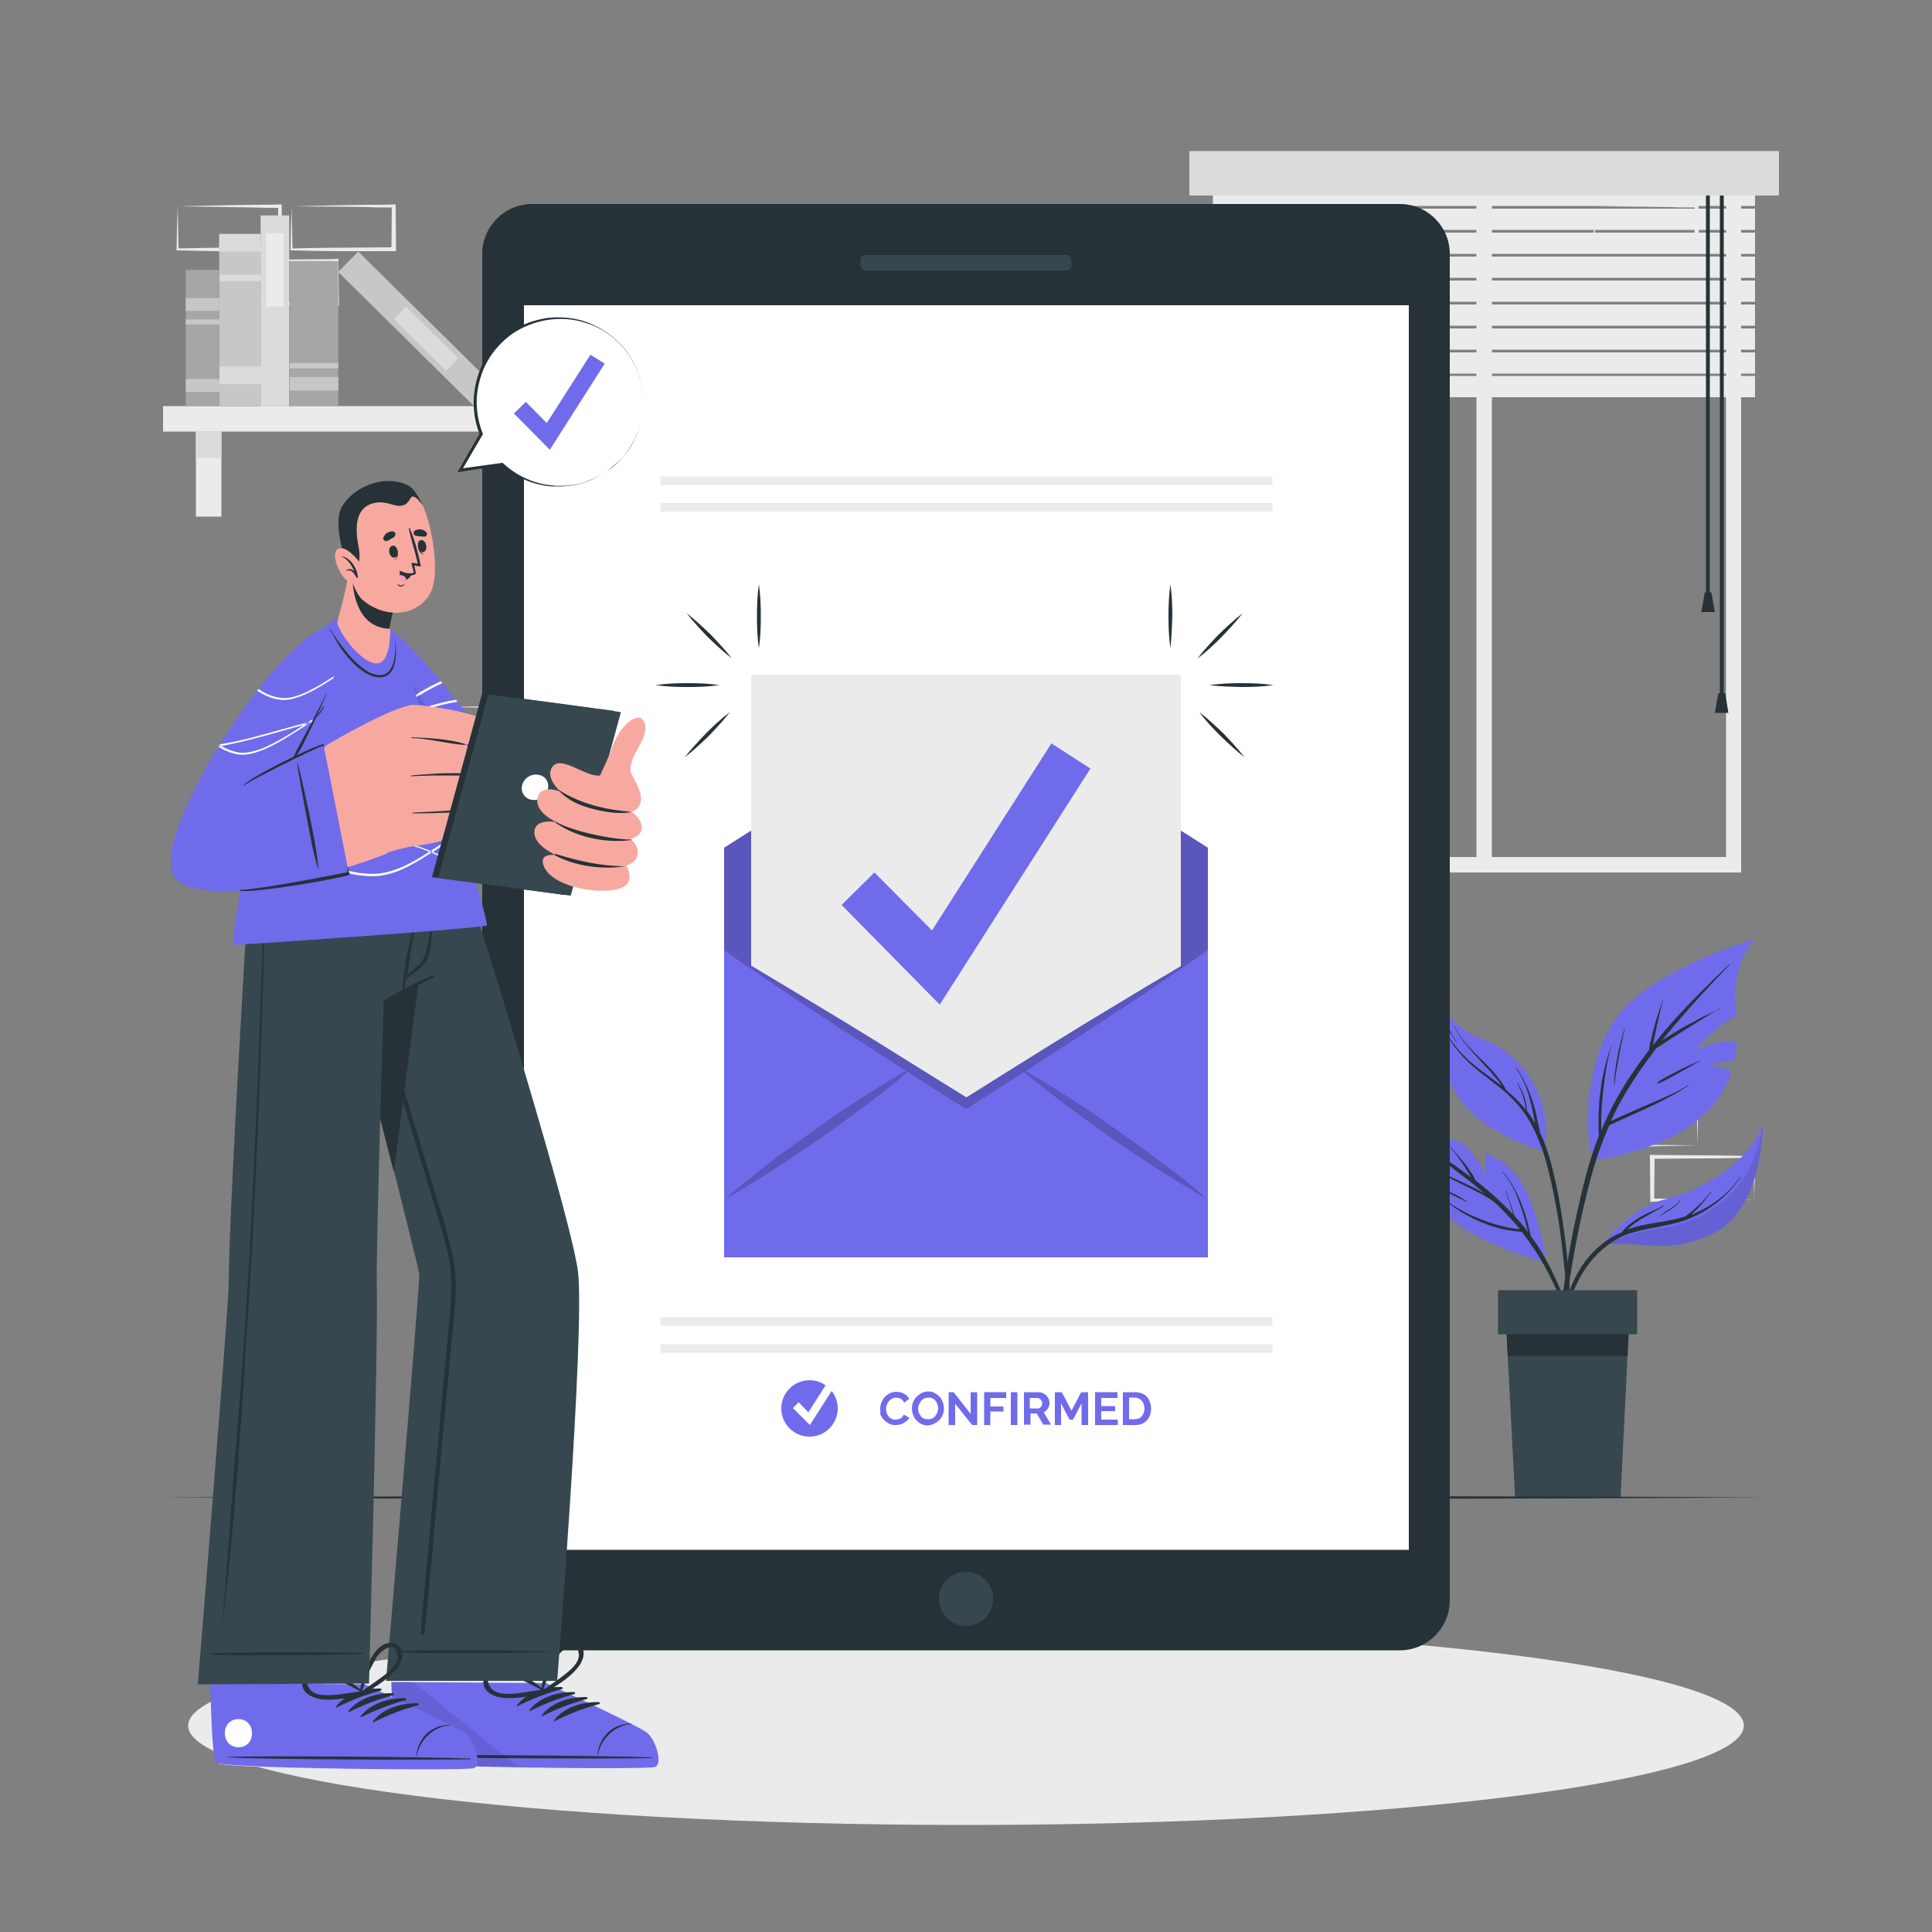
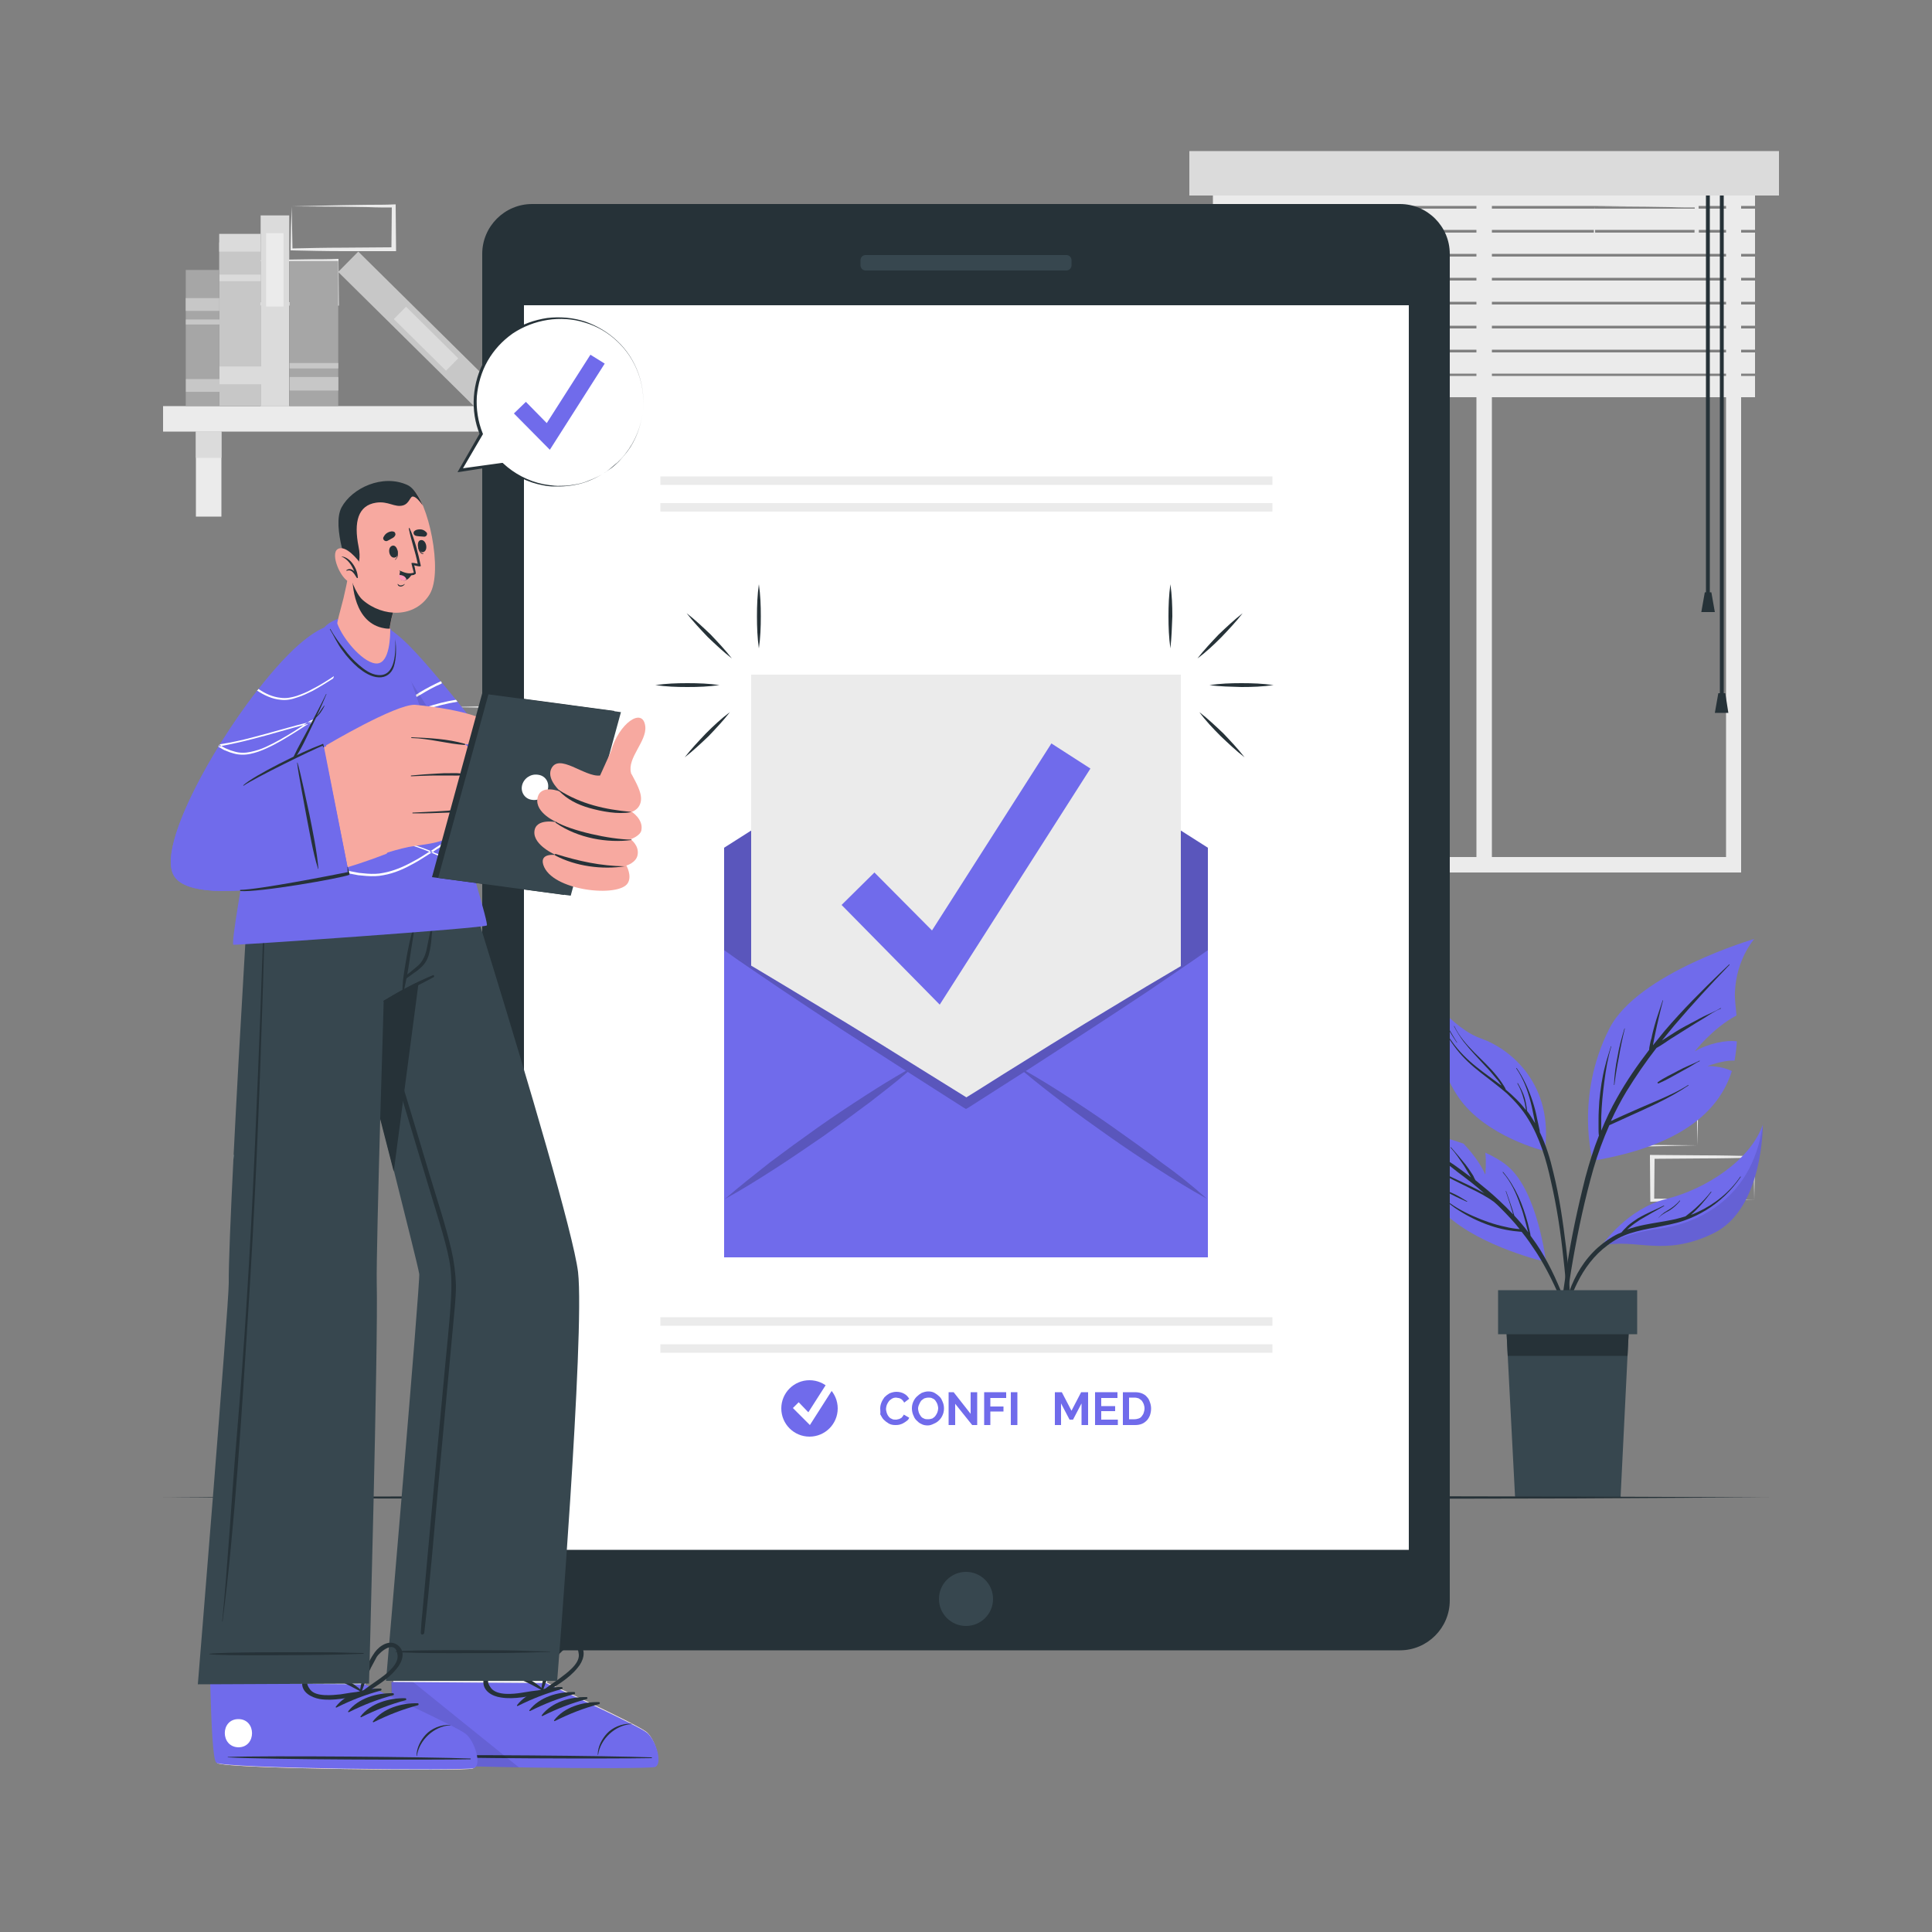
<svg xmlns="http://www.w3.org/2000/svg" width="500" height="500" viewBox="0 0 500 500" fill="none">
  <rect x="0" y="0" width="500" height="500" fill="#808080" stroke="none" />
  <path d="M60.7 67.499L73.8 67.199L80.5 67.099C82.7 67.099 85 67.099 87.2 66.999H87.6V67.399L87.7 78.599V79.099H87.2H74C69.6 79.099 65.2 78.999 60.8 78.899H60.5V78.599C60.5 76.699 60.6 74.799 60.6 72.899L60.7 67.499ZM60.7 67.499L60.8 73.199C60.8 75.099 60.9 76.899 60.9 78.699L60.6 78.399C65 78.299 69.4 78.199 73.8 78.199L87 78.099L86.5 78.599L86.6 67.399L87 67.799C84.8 67.799 82.6 67.799 80.5 67.699L73.9 67.599L60.7 67.499Z" fill="#EBEBEB" />
  <path d="M75.5 53.399L88.6 53.099L95.3 52.999C97.5 52.999 99.8 52.999 102 52.899H102.4V53.299L102.5 64.499V64.999H102H88.7C84.3 64.999 79.9 64.899 75.5 64.799H75.2V64.499C75.2 62.599 75.3 60.699 75.3 58.799L75.5 53.399ZM75.5 53.399L75.6 59.099C75.6 60.999 75.7 62.799 75.7 64.599L75.4 64.299C79.8 64.199 84.2 64.099 88.6 64.099L101.8 63.999L101.3 64.499L101.4 53.299L101.8 53.699C99.6 53.699 97.4 53.699 95.3 53.599L88.7 53.499L75.5 53.399Z" fill="#EBEBEB" />
-   <path d="M101.2 197.199L114.3 196.899L121 196.799C123.2 196.799 125.5 196.799 127.7 196.699H128.1V197.099L128.2 208.299V208.799H127.7L114.5 208.699C110.1 208.699 105.7 208.599 101.3 208.499H101V208.199C101 206.299 101.1 204.399 101.1 202.499L101.2 197.199ZM101.2 197.199L101.3 202.899C101.3 204.799 101.4 206.599 101.4 208.399L101.1 208.099C105.5 207.999 109.9 207.899 114.3 207.899L127.5 207.799L127 208.299L127.1 197.099L127.5 197.499C125.3 197.499 123.1 197.499 121 197.399L114.4 197.299L101.2 197.199Z" fill="#EBEBEB" />
  <path d="M115.9 182.999L129 182.699L135.7 182.599C137.9 182.599 140.2 182.599 142.4 182.499H142.8V182.899L142.9 194.099V194.599H142.4L129.2 194.499C124.8 194.499 120.4 194.399 116 194.299H115.7V193.999C115.7 192.099 115.8 190.199 115.8 188.299L115.9 182.999ZM115.9 182.999L116 188.699C116 190.599 116.1 192.399 116.1 194.199L115.8 193.899C120.2 193.799 124.6 193.699 129 193.699L142.2 193.599L141.7 194.099L142 182.999L142.4 183.399C140.2 183.399 138 183.399 135.9 183.299L129.3 183.199L115.9 182.999Z" fill="#EBEBEB" />
-   <path d="M46 53.399L59.1 53.099L65.8 52.999C68 52.999 70.3 52.999 72.5 52.899H72.9V53.299L73 64.499V64.999H72.5H59.2C54.8 64.999 50.4 64.899 46 64.799H45.7V64.499C45.7 62.599 45.8 60.699 45.8 58.799L46 53.399ZM46 53.399L46.1 59.099C46.1 60.999 46.2 62.799 46.2 64.599L46 64.299C50.4 64.199 54.8 64.099 59.2 64.099L72.4 63.999L71.9 64.499L72 53.399L72.4 53.799C70.2 53.799 68 53.799 65.9 53.699L59.3 53.599L46 53.399Z" fill="#EBEBEB" />
  <path d="M439.301 296.4L426.201 296.7L419.501 296.8C417.301 296.8 415.001 296.8 412.801 296.9H412.401V296.5L412.301 285.3V284.8H412.801L426.001 284.9C430.401 284.9 434.801 285 439.201 285.1H439.501V285.4C439.501 287.3 439.401 289.2 439.401 291.1L439.301 296.4ZM439.301 296.4L439.201 290.7C439.201 288.8 439.101 287 439.101 285.2L439.401 285.5C435.001 285.6 430.601 285.7 426.201 285.7L413.001 285.8L413.501 285.3L413.401 296.5L413.001 296.1C415.201 296.1 417.401 296.1 419.501 296.2L426.101 296.3L439.301 296.4Z" fill="#EBEBEB" />
  <path d="M454 310.499L440.9 310.799L434.2 310.899C432 310.899 429.7 310.899 427.5 310.999H427.1V310.599L427 299.399V298.899H427.5L440.7 298.999C445.1 298.999 449.5 299.099 453.9 299.199H454.2V299.499C454.2 301.399 454.1 303.299 454.1 305.199L454 310.499ZM454 310.499L453.9 304.799C453.9 302.899 453.8 301.099 453.8 299.299L454.1 299.599C449.7 299.699 445.3 299.799 440.9 299.799L427.7 299.899L428.2 299.399L428.1 310.599L427.7 310.199C429.9 310.199 432.1 310.199 434.2 310.299L440.8 310.399L454 310.499Z" fill="#EBEBEB" />
  <path d="M87.4 310.499L74.3 310.799L67.6 310.899C65.4 310.899 63.1 310.899 60.9 310.999H60.5V310.599L60.4 299.399V298.899H60.9L74.1 298.999C78.5 298.999 82.9 299.099 87.3 299.199H87.6V299.499C87.6 301.399 87.5 303.299 87.5 305.199L87.4 310.499ZM87.4 310.499L87.3 304.799C87.3 302.899 87.2 301.099 87.2 299.299L87.5 299.599C83.1 299.699 78.7 299.799 74.3 299.799H61L61.5 299.299L61.4 310.499L61 310.099C63.2 310.099 65.4 310.099 67.5 310.199L74.1 310.299L87.4 310.499Z" fill="#EBEBEB" />
  <path d="M412.7 53.399L425.8 53.099L432.5 52.999C434.7 52.999 437 52.999 439.2 52.899H439.6V53.299L439.7 64.499V64.999H439.2H425.9C421.5 64.999 417.1 64.899 412.7 64.799H412.4V64.499C412.4 62.599 412.5 60.699 412.5 58.799L412.7 53.399ZM412.7 53.399L412.8 59.099C412.8 60.999 412.9 62.799 412.9 64.599L412.6 64.299C417 64.199 421.4 64.099 425.8 64.099L439 63.999L438.5 64.499L438.6 53.299L439 53.699C436.8 53.699 434.6 53.699 432.5 53.599L425.9 53.499L412.7 53.399Z" fill="#EBEBEB" />
  <path d="M450.7 225.799H317.5V39.899H450.6V225.799H450.7ZM321.5 221.799H446.7V43.799H321.5V221.799Z" fill="#EBEBEB" />
  <path d="M386.1 44.8H382.1V223.8H386.1V44.8Z" fill="#EBEBEB" />
  <path d="M454.199 47.8H313.899V53.3H454.199V47.8Z" fill="#EBEBEB" />
  <path d="M454.199 54H313.899V59.5H454.199V54Z" fill="#EBEBEB" />
  <path d="M454.199 60.2H313.899V65.7H454.199V60.2Z" fill="#EBEBEB" />
  <path d="M454.199 66.399H313.899V71.899H454.199V66.399Z" fill="#EBEBEB" />
  <path d="M454.199 72.6H313.899V78.1H454.199V72.6Z" fill="#EBEBEB" />
  <path d="M454.199 78.8H313.899V84.3H454.199V78.8Z" fill="#EBEBEB" />
  <path d="M454.199 85H313.899V90.5H454.199V85Z" fill="#EBEBEB" />
  <path d="M454.199 91.2H313.899V96.7H454.199V91.2Z" fill="#EBEBEB" />
  <path d="M454.199 97.3H313.899V102.8H454.199V97.3Z" fill="#EBEBEB" />
  <path d="M442.5 46.699H441.5V153.699H442.5V46.699Z" fill="#263238" />
  <path d="M443.8 158.399H440.3L441.2 153.299H442.9L443.8 158.399Z" fill="#263238" />
  <path d="M446.1 46.699H445.1V180.799H446.1V46.699Z" fill="#263238" />
  <path d="M447.3 184.499H443.8L444.7 179.399H446.5L447.3 184.499Z" fill="#263238" />
  <path d="M460.4 39.1H307.8V50.6H460.4V39.1Z" fill="#DBDBDB" />
  <path d="M154 105.1H42.2V111.7H154V105.1Z" fill="#EBEBEB" />
  <path d="M57.3 111.699H50.7V133.699H57.3V111.699Z" fill="#EBEBEB" />
  <path d="M57.3 111.699H50.7V118.499H57.3V111.699Z" fill="#DBDBDB" />
  <path d="M145.5 111.699H138.9V133.699H145.5V111.699Z" fill="#EBEBEB" />
  <path d="M145.5 111.699H138.9V118.499H145.5V111.699Z" fill="#DBDBDB" />
  <path d="M67.423 105.022L67.423 62.722H56.723L56.723 105.022H67.423Z" fill="#C7C7C7" />
  <path d="M67.428 65.126V60.526H56.728V65.126H67.428Z" fill="#DBDBDB" />
  <path d="M67.474 72.772V71.072H56.774V72.772H67.474Z" fill="#DBDBDB" />
  <path d="M68.769 99.44V94.84H56.769V99.44H68.769Z" fill="#DBDBDB" />
  <path d="M74.852 105.147L74.852 55.747H67.452L67.452 105.147H74.852Z" fill="#DBDBDB" />
  <path d="M73.371 79.332V60.332H68.871V79.332H73.371Z" fill="#EBEBEB" />
  <path d="M127.854 99.84L92.721 65.111L87.519 70.374L122.652 105.102L127.854 99.84Z" fill="#C7C7C7" />
  <path d="M118.595 92.74L105.082 79.383L101.919 82.583L115.431 95.94L118.595 92.74Z" fill="#DBDBDB" />
  <path d="M87.535 105.047V67.547H74.935V105.047H87.535Z" fill="#A6A6A6" />
  <path d="M87.561 101.072V97.572H74.96V101.072H87.561Z" fill="#C7C7C7" />
  <path d="M87.542 95.353V93.953H74.942V95.353H87.542Z" fill="#C7C7C7" />
  <path d="M56.774 105.066L56.774 69.866H48.074L48.074 105.066H56.774Z" fill="#A6A6A6" />
  <path d="M56.815 101.407V98.107H48.115V101.407H56.815Z" fill="#C7C7C7" />
  <path d="M56.762 80.453V77.153H48.062V80.453H56.762Z" fill="#C7C7C7" />
  <path d="M56.79 83.982V82.682H48.09V83.982H56.79Z" fill="#C7C7C7" />
-   <path d="M451.3 446.6C451.3 460.8 361.2 472.3 250 472.3C138.8 472.3 48.7 460.8 48.7 446.6C48.7 432.4 138.8 420.9 250 420.9C361.2 420.9 451.3 432.4 451.3 446.6Z" fill="#EBEBEB" />
  <path d="M400.1 326.6C400.1 326.6 383.5 322.8 374.4 314.5C365.3 306.1 360.2 291.1 360.2 291.1C360.2 291.1 370 292.9 378.8 296C380.3 297.6 383.1 300.9 384.4 304C384.4 304 384.7 300.7 384.4 298.3C386.8 299.4 388.8 300.6 390.3 301.9C398 308.5 400.1 326.6 400.1 326.6Z" fill="#706BEB" />
  <path d="M370.6 298.4C368.3 296.8 366 295.3 363.8 293.7C363.7 293.6 363.8 293.4 363.9 293.5C368.2 296.1 372.4 298.8 376.5 301.6C377.9 302.6 379.3 303.6 380.7 304.7C380.6 304.5 380.5 304.4 380.4 304.2C379.9 303.4 379.4 302.5 378.9 301.7C377.8 300.1 376.7 298.4 375.4 297C375.4 296.9 375.4 296.9 375.5 296.9C376.8 298.4 378.1 299.9 379.3 301.4C379.9 302.2 380.4 302.9 380.9 303.7C381.2 304.1 381.4 304.5 381.6 305C381.7 305.1 381.8 305.3 381.8 305.4C383.9 307.1 386 308.8 388 310.7C389.2 311.8 390.4 313 391.6 314.3C391 312.3 390.4 310.3 389.7 308.3C389.7 308.2 389.8 308.2 389.8 308.3C390.5 310.4 391.3 312.5 391.9 314.6C393.2 316 394.4 317.4 395.5 318.9C395.5 318.8 395.5 318.7 395.4 318.6C395.2 317.8 395 317 394.8 316.3C394.4 314.8 394 313.3 393.4 311.8C392.4 308.8 391 305.8 388.9 303.4C388.9 303.3 388.9 303.3 389 303.3C392.2 307.1 394.1 311.7 395.4 316.6C395.6 317.3 395.7 318 395.9 318.7C396 319.1 396.1 319.5 396.1 319.8C396.6 320.5 397.1 321.2 397.6 321.9C400.5 326.2 402.7 330.9 404.6 335.7C406.7 341.1 408.4 346.7 409.9 352.3C409.9 352.4 409.8 352.4 409.7 352.3C406.5 342.6 403.1 332.7 397.6 324.1C396.4 322.3 395.2 320.5 393.8 318.8C391.1 318.6 388.3 318.1 385.7 317.2C382.8 316.2 380.1 314.9 377.6 313.3C376.1 312.4 374.8 311.3 373.5 310.2C373.4 310.1 373.5 310.1 373.6 310.1C375.8 312 378.5 313.5 381.2 314.7C383.9 315.9 386.7 316.9 389.6 317.5C390.8 317.8 392.1 318 393.3 318.1C391.8 316.2 390.1 314.4 388.4 312.7C387.8 312.1 387.3 311.6 386.7 311.1C384.8 309.7 382.7 308.6 380.6 307.6C377.9 306.3 375.2 304.9 372.5 303.5C371 302.7 369.5 301.9 367.9 301.2C367.8 301.2 367.9 301.1 368 301.1C370.7 302.4 373.5 303.6 376.2 304.9C378.8 306.1 381.4 307.3 383.9 308.7C384 308.8 384.1 308.8 384.2 308.9C382 306.9 379.6 305.1 377.2 303.3C375.1 301.6 372.9 300 370.6 298.4Z" fill="#263238" />
  <path d="M371.6 307C372.9 307.6 374.3 308.1 375.7 308.7C377.1 309.3 378.4 310.1 379.7 310.9C379.8 310.9 379.7 311 379.6 311C378.3 310.4 376.9 309.8 375.6 309.1C374.3 308.4 372.9 307.7 371.6 307.1C371.5 307 371.5 306.9 371.6 307Z" fill="#263238" />
  <path d="M454 243C454 243 449.3 248.3 449 256.8C448.9 258.3 449.2 260.4 449.4 262.8C443.2 266.1 438.6 272.1 438.6 272.1C442.1 270 446.9 269.1 449.5 269.5C449.4 271.1 449.2 272.8 448.9 274.5C447.8 274.4 445.5 274.6 441.9 275.9C441.9 275.9 445.5 275.8 448.2 277.2C445.2 286.6 436.5 296.3 412.2 300.4C412.2 300.4 407.5 283.9 416.5 266.2C423.8 251.8 454 243 454 243Z" fill="#706BEB" />
  <path d="M403.8 340.5C404.2 336.5 404.8 332.5 405.4 328.5C406.6 320.5 408.3 312.6 410.3 304.7C411.3 301 412.4 297.4 413.8 293.9C413.7 293.3 413.701 292.6 413.701 292C413.701 291.2 413.701 290.4 413.701 289.7C413.701 288.1 413.8 286.6 413.9 285C414.2 281.9 414.6 278.9 415.4 275.9C415.8 274.2 416.4 272.5 416.9 270.8C416.9 270.7 417 270.8 417 270.8C416.1 273.8 415.601 276.8 415.201 279.9C414.801 282.9 414.5 286 414.4 289C414.4 289.8 414.4 290.7 414.4 291.5C414.4 291.9 414.4 292.2 414.4 292.6C415.6 289.7 416.9 286.9 418.5 284.1C420.9 279.8 423.8 275.6 426.8 271.7C426.8 271.2 426.9 270.8 427 270.3C427.1 269.8 427.2 269.2 427.4 268.7C427.6 267.6 427.901 266.5 428.201 265.4C428.801 263.2 429.6 261.1 430.3 258.9C430.3 258.8 430.4 258.9 430.4 258.9C429.8 261.1 429.3 263.3 428.8 265.5C428.6 266.6 428.301 267.7 428.101 268.8C428.001 269.3 427.9 269.9 427.8 270.4V270.5C428.8 269.3 429.8 268 430.8 266.8C435.4 261.4 440.501 256.3 445.601 251.4C446.201 250.8 446.9 250.2 447.5 249.6C447.6 249.5 447.601 249.6 447.601 249.7C442.701 254.8 437.9 260 433.3 265.4C432.2 266.7 431.201 268 430.101 269.3C430.701 268.9 431.2 268.6 431.8 268.2C433.2 267.3 434.601 266.4 436.101 265.6C437.601 264.8 439.101 264 440.601 263.2C442.201 262.4 443.8 261.8 445.3 260.9C445.4 260.9 445.4 261 445.4 261C443.9 261.6 442.4 262.6 441 263.5C439.5 264.4 438.001 265.3 436.601 266.2C435.201 267.1 433.7 268 432.3 268.9C431.1 269.7 430.001 270.5 428.701 271.2C425.901 274.8 423.3 278.6 420.9 282.5C419.4 285 418.1 287.5 416.9 290.1C417.2 290 417.5 289.9 417.8 289.7C418.5 289.4 419.3 289 420 288.7C421.4 288.1 422.9 287.4 424.3 286.8C427 285.6 429.8 284.5 432.5 283.2C434 282.5 435.5 281.7 436.9 280.8C437 280.8 437 280.9 437 280.9C432 284.3 426.4 286.7 420.9 289.2L418.5 290.3C417.8 290.6 417.2 290.9 416.5 291.2C414.9 294.8 413.5 298.6 412.4 302.4C410.2 310.1 408.501 318 407.101 325.9C405.701 333.8 404.8 341.8 404 349.8C403.9 350.8 403.801 351.8 403.701 352.8C403.701 353.2 403.101 353.2 403.101 352.8C403.001 348.6 403.4 344.5 403.8 340.5Z" fill="#263238" />
  <path d="M418.601 273.5C419.001 271 419.701 268.6 420.401 266.2C420.401 266.1 420.501 266.2 420.501 266.2C419.901 268.6 419.401 271 419.001 273.4C418.501 275.9 418.101 278.3 417.801 280.8H417.701C417.801 278.3 418.101 275.9 418.601 273.5Z" fill="#263238" />
  <path d="M429 280.1C430.6 278.9 432.5 278.1 434.3 277.1C435.2 276.6 436.1 276.2 437 275.8C437.9 275.4 438.9 275 439.8 274.5C439.9 274.5 439.9 274.6 439.9 274.6C439 275 438.2 275.6 437.3 276.1C436.4 276.6 435.5 277.1 434.6 277.6C432.8 278.6 431.1 279.6 429.2 280.4C429 280.4 428.9 280.2 429 280.1Z" fill="#263238" />
  <path opacity="0.1" d="M399.8 297.9C399.8 297.9 384.4 294.2 377.4 283.9C370.7 274.1 368.5 257.3 368.3 255.8C368.6 257.2 371.7 271.8 382.2 278.6C390.3 283.9 398 288.2 399.8 297.9Z" fill="#263238" />
  <path d="M385.699 271.4C388.399 274 390.399 277.1 391.399 280.7C390.099 277.3 388.199 273.9 385.699 271.4C385.599 271.3 385.499 271.4 385.699 271.4Z" fill="#263238" />
  <path d="M399.8 297.9C399.8 297.9 384.4 294.2 377.4 283.9C370.7 274.1 368.5 257.3 368.3 255.8C368.3 255.7 368.3 255.7 368.3 255.7C368.3 255.7 375.7 266.2 383.4 268.8C391.2 271.6 402.1 280.8 399.8 297.9Z" fill="#706BEB" />
  <path d="M371.1 261.5C372.5 264.3 374 267.1 375.8 269.6C377.6 272.1 379.7 274.2 382.1 276.1C384.2 277.8 386.4 279.3 388.5 280.9V280.8C388.1 280.2 387.7 279.6 387.2 279.1C386.3 278 385.4 276.9 384.4 275.9C382.5 273.8 380.5 271.8 378.8 269.6C377.9 268.4 377 267 376.3 265.6C376.3 265.5 376.4 265.5 376.4 265.6C378.9 270.8 383.9 274.1 387.4 278.5C387.9 279.1 388.4 279.8 388.8 280.4C389.1 280.9 389.5 281.4 389.7 282C391.6 283.6 393.4 285.3 394.9 287.3C394.8 286.3 394.6 285.3 394.3 284.3C393.9 282.9 393.4 281.6 392.7 280.4C392.7 280.3 392.8 280.3 392.8 280.3C393.5 281.5 394.2 282.8 394.6 284.2C394.9 285.3 395.1 286.4 395.2 287.5C396 288.5 396.6 289.6 397.3 290.7C397.2 290.4 397.2 290 397.1 289.7C396.8 288.2 396.5 286.6 396.1 285.1C395.3 282 394.2 279.1 392.4 276.5C392.4 276.4 392.5 276.4 392.5 276.4C394.3 279 395.6 281.9 396.6 284.9C397.1 286.4 397.5 287.9 397.8 289.5C398 290.3 398.1 291 398.3 291.8C398.4 292.2 398.5 292.6 398.5 293C400.1 296.3 401.2 299.9 402 303.4C403.6 309.8 404.5 316.3 405.3 322.8C406.1 329.6 406.5 336.5 406.4 343.4C406.4 344.3 406.3 345.1 406.3 346C406.3 346.2 406 346.3 405.9 346C405.7 342.6 405.7 339.2 405.5 335.8C405.3 332.4 405 329 404.6 325.6C403.9 318.9 402.9 312.3 401.4 305.8C400.2 300.2 398.5 294.5 395.5 289.6C394 287.1 392.1 285 390 283C387.8 281.1 385.5 279.4 383.2 277.6C380.9 275.8 378.8 273.9 377 271.6C375.1 269.2 373.5 266.4 372.1 263.7C371.7 263 371.3 262.3 371.1 261.5C371 261.5 370.9 261.5 371.1 261.5Z" fill="#263238" />
  <path d="M373.7 263.801C374.7 265.901 375.9 267.901 377.1 269.801C377.1 269.801 377.1 269.901 377 269.801C375.7 267.901 374.5 265.901 373.5 263.801C373.6 263.701 373.7 263.701 373.7 263.801Z" fill="#263238" />
  <path d="M456.2 291.1C456.2 291.1 456.4 312.9 443.4 319.2C430.4 325.5 423.4 320.3 414.5 322.4C414.8 321.9 421.2 312.8 431.2 310.3C441.6 307.7 453 300.2 456.2 291.1Z" fill="#706BEB" />
  <path opacity="0.1" d="M456.2 291.1C456.2 291.1 456.4 312.9 443.4 319.2C430.4 325.5 423.4 320.3 414.5 322.4C414.9 322.2 421.3 319 429.3 318C437.5 317 453.3 311.6 456.2 291.1Z" fill="black" />
  <path d="M413.6 322.799C415.2 321.399 416.9 320.199 418.8 319.299C419.1 319.199 419.4 319.099 419.7 318.899C419.8 318.699 420 318.599 420.1 318.399C420.5 317.999 420.9 317.599 421.3 317.199C422.1 316.499 423 315.899 423.9 315.299C426.1 313.999 428.4 313.099 430.6 311.999C430.7 311.999 430.7 312.099 430.7 312.099C429.6 312.699 428.6 313.299 427.5 313.899C426.5 314.499 425.4 315.099 424.4 315.699C423.5 316.299 422.6 316.899 421.8 317.599C421.6 317.799 421.3 317.999 421.1 318.199C422.5 317.699 424 317.299 425.5 316.999C427.9 316.499 430.3 316.199 432.7 315.699C433.9 315.499 435 315.099 436.2 314.799C437.3 313.899 438.4 313.099 439.4 312.099C440.6 310.999 441.8 309.699 442.8 308.399C442.8 308.299 442.9 308.399 442.9 308.499C441.3 310.599 439.6 312.699 437.6 314.399C438.2 314.199 438.7 313.999 439.3 313.699C443.7 311.699 447.7 308.499 450.4 304.499C450.4 304.399 450.5 304.499 450.5 304.599C448.1 308.099 445.1 310.999 441.5 313.199C439.7 314.299 437.8 315.199 435.8 315.899C433.5 316.699 431.1 317.099 428.7 317.599C426.4 317.999 424 318.499 421.8 319.199C419.7 319.899 417.8 320.899 416 322.299C412.6 324.799 410 328.299 408.2 331.999C405.7 336.999 404.6 342.499 403.9 347.999C403.9 348.199 403.5 348.199 403.5 347.999C404.1 338.699 406.5 329.099 413.6 322.799Z" fill="#263238" />
  <path d="M428.8 315.7C429.5 314.7 430.4 313.9 431.5 313.3C432.7 312.6 433.8 311.8 434.7 310.7C434.7 310.6 434.8 310.7 434.8 310.8C434 311.8 433.1 312.6 432 313.3C430.8 313.9 429.6 314.6 428.8 315.7C428.8 315.8 428.7 315.7 428.8 315.7Z" fill="#263238" />
  <path d="M421.801 338.9L421.201 350.9L419.401 387.5H392.101L390.201 350.9L389.601 338.9H421.801Z" fill="#37474F" />
  <path d="M421.801 338.9L421.201 350.9H390.201L389.601 338.9H421.801Z" fill="#263238" />
  <path d="M423.7 333.9H387.7V345.3H423.7V333.9Z" fill="#37474F" />
  <path d="M42.2 387.5L94.2 387.3L146.1 387.2L250 387L353.9 387.2L405.8 387.3L457.8 387.5L405.8 387.8L353.9 387.9L250 388L146.1 387.9L94.2 387.8L42.2 387.5Z" fill="#263238" />
  <path d="M124.8 414.3V65.7C124.8 58.6 130.6 52.8 137.7 52.8H362.3C369.4 52.8 375.2 58.6 375.2 65.7V414.2C375.2 421.3 369.4 427.1 362.3 427.1H137.7C130.6 427.2 124.8 421.4 124.8 414.3Z" fill="#263238" />
  <path d="M364.6 79H135.6V401.1H364.6V79Z" fill="white" />
  <path d="M222.7 68.7V67.3C222.7 66.6 223.3 66 224 66H276C276.7 66 277.3 66.6 277.3 67.3V68.7C277.3 69.4 276.7 70 276 70H224C223.3 70 222.7 69.4 222.7 68.7Z" fill="#37474F" />
  <path d="M250 420.8C253.866 420.8 257 417.666 257 413.8C257 409.934 253.866 406.8 250 406.8C246.134 406.8 243 409.934 243 413.8C243 417.666 246.134 420.8 250 420.8Z" fill="#37474F" />
  <path d="M329.299 340.899H170.899V343.099H329.299V340.899Z" fill="#EBEBEB" />
  <path d="M329.299 347.899H170.899V350.099H329.299V347.899Z" fill="#EBEBEB" />
  <path d="M209.499 371.799C213.531 371.799 216.799 368.531 216.799 364.499C216.799 360.468 213.531 357.199 209.499 357.199C205.468 357.199 202.199 360.468 202.199 364.499C202.199 368.531 205.468 371.799 209.499 371.799Z" fill="#706BEB" />
  <path d="M209.599 368.799L205.199 364.399L206.699 362.899L209.199 365.499L214.499 357.199L216.299 358.299L209.599 368.799Z" fill="white" />
  <path d="M227.799 364.499C227.799 363.999 227.899 363.499 228.099 362.999C228.299 362.499 228.599 361.999 228.899 361.599C229.299 361.199 229.699 360.899 230.199 360.599C230.699 360.399 231.299 360.199 231.999 360.199C232.799 360.199 233.499 360.399 233.999 360.699C234.599 360.999 234.999 361.499 235.299 361.999L233.999 362.999C233.899 362.799 233.799 362.599 233.599 362.399C233.399 362.199 233.299 362.099 233.099 361.999C232.899 361.899 232.699 361.799 232.499 361.799C232.299 361.799 232.099 361.699 231.899 361.699C231.499 361.699 231.099 361.799 230.799 361.999C230.499 362.199 230.199 362.399 229.999 362.699C229.799 362.999 229.599 363.299 229.499 363.599C229.399 363.899 229.299 364.299 229.299 364.599C229.299 364.999 229.399 365.299 229.499 365.699C229.599 365.999 229.799 366.399 229.999 366.599C230.199 366.899 230.499 367.099 230.799 367.199C231.099 367.399 231.399 367.399 231.799 367.399C231.999 367.399 232.199 367.399 232.399 367.299C232.599 367.299 232.799 367.199 232.999 367.099C233.199 366.999 233.399 366.899 233.499 366.699C233.699 366.499 233.799 366.299 233.899 366.099L235.299 366.899C235.199 367.199 234.999 367.499 234.699 367.699C234.399 367.899 234.199 368.099 233.799 368.299C233.499 368.499 233.099 368.599 232.799 368.699C232.399 368.799 232.099 368.799 231.699 368.799C231.099 368.799 230.499 368.699 229.999 368.399C229.499 368.099 229.099 367.799 228.699 367.399C228.299 366.999 228.099 366.499 227.799 365.999C227.899 365.599 227.799 364.999 227.799 364.499Z" fill="#706BEB" />
  <path d="M240.099 368.9C239.499 368.9 238.899 368.8 238.399 368.5C237.899 368.3 237.499 367.9 237.099 367.5C236.699 367.1 236.499 366.6 236.299 366.1C236.099 365.6 235.999 365 235.999 364.5C235.999 363.9 236.099 363.4 236.299 362.9C236.499 362.4 236.799 361.9 237.199 361.5C237.599 361.1 237.999 360.8 238.499 360.5C238.999 360.3 239.599 360.1 240.199 360.1C240.799 360.1 241.399 360.2 241.899 360.5C242.399 360.8 242.799 361.1 243.199 361.5C243.599 361.9 243.799 362.4 243.999 362.9C244.199 363.4 244.299 363.9 244.299 364.5C244.299 365.1 244.199 365.6 243.999 366.1C243.799 366.6 243.499 367.1 243.099 367.5C242.699 367.9 242.299 368.2 241.799 368.4C241.199 368.7 240.699 368.9 240.099 368.9ZM237.599 364.5C237.599 364.9 237.699 365.2 237.799 365.6C237.899 365.9 238.099 366.2 238.299 366.5C238.499 366.8 238.799 367 239.099 367.1C239.399 367.3 239.799 367.3 240.199 367.3C240.599 367.3 240.999 367.2 241.299 367.1C241.599 366.9 241.899 366.7 242.099 366.4C242.299 366.1 242.499 365.8 242.599 365.5C242.699 365.2 242.799 364.8 242.799 364.5C242.799 364.1 242.699 363.8 242.599 363.4C242.499 363.1 242.299 362.8 242.099 362.5C241.899 362.2 241.599 362 241.299 361.9C240.999 361.7 240.599 361.7 240.299 361.7C239.899 361.7 239.499 361.8 239.199 361.9C238.899 362.1 238.599 362.3 238.399 362.5C238.199 362.8 237.999 363.1 237.899 363.4C237.699 363.8 237.599 364.2 237.599 364.5Z" fill="#706BEB" />
  <path d="M247.199 363.3V368.8H245.499V360.3H246.799L251.199 365.9V360.3H252.899V368.8H251.599L247.199 363.3Z" fill="#706BEB" />
  <path d="M254.699 368.8V360.3H260.399V361.8H256.299V364H259.699V365.3H256.299V368.8H254.699Z" fill="#706BEB" />
  <path d="M261.599 368.8V360.3H263.299V368.8H261.599Z" fill="#706BEB" />
-   <path d="M264.999 368.8V360.3H268.799C269.199 360.3 269.599 360.4 269.899 360.5C270.199 360.7 270.499 360.9 270.799 361.1C270.999 361.4 271.199 361.7 271.399 362C271.499 362.3 271.599 362.7 271.599 363C271.599 363.6 271.499 364.1 271.199 364.5C270.899 365 270.499 365.3 270.099 365.5L271.999 368.7H269.999L268.299 365.8H266.699V368.7H264.999V368.8ZM266.599 364.5H268.699C268.899 364.5 268.999 364.5 269.099 364.4C269.199 364.3 269.299 364.2 269.399 364.1C269.499 364 269.599 363.8 269.599 363.7C269.699 363.5 269.699 363.4 269.699 363.2C269.699 363 269.699 362.8 269.599 362.6C269.499 362.4 269.499 362.3 269.299 362.2C269.199 362.1 269.099 362 268.899 361.9C268.799 361.8 268.599 361.8 268.499 361.8H266.499V364.5H266.599Z" fill="#706BEB" />
  <path d="M279.899 368.8V363.2L277.699 367.4H276.799L274.599 363.2V368.8H272.999V360.3H274.799L277.299 365.1L279.799 360.3H281.599V368.8H279.899Z" fill="#706BEB" />
  <path d="M289.298 367.3V368.8H283.398V360.3H289.198V361.8H284.998V363.9H288.598V365.2H284.998V367.4H289.298V367.3Z" fill="#706BEB" />
  <path d="M290.599 368.8V360.3H293.699C294.399 360.3 294.999 360.4 295.499 360.6C295.999 360.8 296.499 361.1 296.799 361.5C297.199 361.9 297.399 362.3 297.599 362.9C297.799 363.4 297.899 364 297.899 364.5C297.899 365.1 297.799 365.7 297.599 366.3C297.399 366.8 297.099 367.3 296.799 367.6C296.399 368 295.999 368.3 295.499 368.5C294.999 368.7 294.399 368.8 293.799 368.8H290.599ZM296.199 364.5C296.199 364.1 296.099 363.7 295.999 363.4C295.899 363.1 295.699 362.8 295.499 362.5C295.299 362.3 294.999 362.1 294.699 361.9C294.399 361.8 293.999 361.7 293.599 361.7H292.199V367.3H293.599C293.999 367.3 294.399 367.2 294.699 367.1C294.999 367 295.299 366.8 295.499 366.5C295.699 366.2 295.899 366 295.999 365.6C296.099 365.3 296.199 364.9 296.199 364.5Z" fill="#706BEB" />
  <path d="M329.299 123.3H170.899V125.5H329.299V123.3Z" fill="#EBEBEB" />
  <path d="M329.299 130.2H170.899V132.4H329.299V130.2Z" fill="#EBEBEB" />
  <path d="M312.599 325.401H187.399V219.401L249.999 179.601L312.599 219.401V325.401Z" fill="#706BEB" />
  <path opacity="0.2" d="M312.599 325.401H187.399V219.401L249.999 179.601L312.599 219.401V325.401Z" fill="black" />
  <path d="M305.599 174.601H194.399V317.301H305.599V174.601Z" fill="#EBEBEB" />
  <path d="M243.2 260L217.8 234.2L226.3 225.8L241.2 240.8L272.1 192.4L282.2 198.9L243.2 260Z" fill="#706BEB" />
  <path d="M312.599 245.9V325.4H187.399V245.9C192.799 248.9 198.099 252.1 203.399 255.3C208.699 258.5 213.999 261.7 219.299 264.9C225.199 268.5 230.999 272.1 236.899 275.8C241.299 278.5 245.699 281.3 250.099 284C254.499 281.3 258.799 278.5 263.199 275.8C269.099 272.1 274.899 268.5 280.799 264.9C286.099 261.7 291.399 258.5 296.699 255.3C301.999 252.2 307.299 249 312.599 245.9Z" fill="#706BEB" />
  <g opacity="0.2">
    <path d="M312.599 245.9C307.499 249.5 302.399 252.9 297.299 256.4C292.199 259.8 286.999 263.2 281.799 266.6C276.399 270.1 270.999 273.6 265.599 277.1C265.399 277.2 265.299 277.3 265.099 277.4C260.299 280.5 255.499 283.5 250.699 286.6L249.999 287L249.299 286.6C244.499 283.5 239.699 280.5 234.899 277.4C234.699 277.3 234.599 277.2 234.399 277.1C228.999 273.6 223.499 270.1 218.099 266.6C212.899 263.2 207.799 259.8 202.699 256.4C197.599 252.9 192.399 249.5 187.399 245.9C192.799 248.9 198.099 252.1 203.399 255.3C208.699 258.5 213.999 261.7 219.299 264.9C225.199 268.5 230.999 272.1 236.899 275.8C241.299 278.5 245.699 281.3 250.099 284C254.499 281.3 258.799 278.5 263.199 275.8C269.099 272.1 274.899 268.5 280.799 264.9C286.099 261.7 291.399 258.5 296.699 255.3C301.999 252.2 307.299 249 312.599 245.9Z" fill="black" />
    <path d="M237 275.7C236.9 275.7 236.9 275.8 236.8 275.8C236.1 276.4 235.5 276.9 234.8 277.5C231.7 280.2 228.4 282.7 225.2 285.2C221.2 288.2 217.1 291.2 213 294.1C208.9 296.9 204.7 299.8 200.5 302.5C196.3 305.2 192 307.9 187.6 310.3C191.4 307 195.4 303.9 199.3 300.8C203.3 297.8 207.4 294.8 211.5 291.9C215.6 289 219.8 286.2 224 283.5C227.4 281.3 230.8 279.2 234.3 277.2C235.1 276.7 235.9 276.3 236.7 275.8C236.9 275.7 237 275.7 237 275.7Z" fill="black" />
    <path d="M312.299 310.2C307.899 307.8 303.599 305.1 299.399 302.4C295.199 299.7 290.999 296.9 286.899 294C282.799 291.1 278.699 288.2 274.699 285.1C271.399 282.6 268.199 280.1 265.099 277.5C264.399 276.9 263.799 276.4 263.099 275.8C263.899 276.3 264.699 276.7 265.499 277.2C268.999 279.2 272.399 281.3 275.799 283.5C279.999 286.2 284.199 289 288.299 291.9C292.399 294.8 296.499 297.7 300.499 300.8C304.599 303.7 308.499 306.8 312.299 310.2Z" fill="black" />
  </g>
  <path d="M196.399 167.8C195.999 165 195.899 162.3 195.899 159.5C195.899 156.7 195.999 154 196.399 151.2C196.799 154 196.899 156.7 196.899 159.5C196.899 162.3 196.799 165 196.399 167.8Z" fill="#263238" />
  <path d="M189.399 170.4C187.199 168.7 185.199 166.8 183.199 164.9C181.299 162.9 179.399 160.9 177.699 158.7C179.899 160.4 181.899 162.3 183.899 164.2C185.799 166.2 187.699 168.2 189.399 170.4Z" fill="#263238" />
  <path d="M186.2 177.3C183.4 177.7 180.7 177.8 177.9 177.8C175.1 177.8 172.4 177.7 169.6 177.3C172.4 176.9 175.1 176.8 177.9 176.8C180.7 176.8 183.5 176.9 186.2 177.3Z" fill="#263238" />
  <path d="M188.899 184.3C187.199 186.5 185.299 188.5 183.399 190.5C181.399 192.4 179.399 194.3 177.199 196C178.899 193.8 180.799 191.8 182.699 189.8C184.599 187.9 186.599 186 188.899 184.3Z" fill="#263238" />
  <path d="M302.899 167.8C302.499 165 302.399 162.3 302.399 159.5C302.399 156.7 302.499 154 302.899 151.2C303.299 154 303.399 156.7 303.399 159.5C303.299 162.3 303.199 165 302.899 167.8Z" fill="#263238" />
  <path d="M309.899 170.4C311.599 168.2 313.499 166.2 315.399 164.2C317.399 162.3 319.399 160.4 321.599 158.7C319.899 160.9 317.999 162.9 316.099 164.9C314.099 166.9 312.099 168.8 309.899 170.4Z" fill="#263238" />
  <path d="M313 177.3C315.8 176.9 318.5 176.8 321.3 176.8C324.1 176.8 326.8 176.9 329.6 177.3C326.8 177.7 324.1 177.8 321.3 177.8C318.5 177.7 315.8 177.7 313 177.3Z" fill="#263238" />
  <path d="M310.399 184.3C312.599 186 314.599 187.9 316.599 189.8C318.499 191.8 320.399 193.8 322.099 196C319.899 194.3 317.899 192.4 315.899 190.5C313.899 188.5 311.999 186.5 310.399 184.3Z" fill="#263238" />
  <path d="M169.3 457.101C167.1 457.801 105.6 457.001 103.3 455.501C102.4 454.901 102 446.001 101.8 435.101C101.8 435.001 101.8 434.901 101.8 434.801C101.8 432.601 101.7 430.301 101.7 427.901C101.7 427.601 101.7 427.301 101.7 426.901L104.7 395.001L145.9 395.401L141.8 427.001V428.301L141.6 434.801V435.501C141.6 435.501 165 446.301 167.4 448.301C169.6 450.201 171.4 456.401 169.3 457.101Z" fill="#F7A9A0" />
  <path d="M169.3 457.101C167.1 457.801 105.6 457.001 103.3 455.501C102.4 454.901 102 446.001 101.8 435.101C101.8 435.001 101.8 434.901 101.8 434.801C101.8 432.601 101.7 430.301 101.7 427.901C101.7 427.601 101.7 427.301 101.7 426.901L141.8 427.001V428.301L141.6 434.801V435.501C141.6 435.501 165 446.301 167.4 448.301C169.6 450.201 171.4 456.401 169.3 457.101Z" fill="#EBEBEB" />
  <path d="M169.5 457.301C167.3 458.001 105.2 457.401 102.9 455.901C102 455.301 101.6 446.301 101.3 435.301L141.3 435.601C141.3 435.601 165 446.501 167.4 448.401C169.8 450.301 171.6 456.601 169.5 457.301Z" fill="#706BEB" />
  <path d="M168.6 454.801C158.2 454.401 116.2 454.001 105.9 454.401C105.8 454.401 105.8 454.501 105.9 454.501C116.2 455.101 158.2 455.201 168.6 455.001C168.8 454.901 168.8 454.801 168.6 454.801Z" fill="#263238" />
  <path d="M163.4 446.101C160.9 446.001 158.5 447.101 157.1 448.601C155.8 450.001 154.7 452.001 154.7 454.101C154.7 454.201 154.8 454.201 154.8 454.101C155.4 450.001 159.2 446.501 163.3 446.201C163.5 446.201 163.5 446.101 163.4 446.101Z" fill="#263238" />
  <path d="M145.401 436.601C141.201 436.501 136.401 437.901 133.801 441.301C133.701 441.401 133.901 441.601 134.001 441.501C137.801 439.601 141.401 438.201 145.501 437.101C145.701 437.101 145.601 436.601 145.401 436.601Z" fill="#263238" />
  <path d="M148.6 437.9C144.4 437.8 139.6 439.201 137 442.601C136.9 442.701 137.1 442.9 137.2 442.8C141 440.9 144.6 439.5 148.7 438.4C148.9 438.4 148.9 437.9 148.6 437.9Z" fill="#263238" />
  <path d="M151.8 439.2C147.6 439.1 142.8 440.5 140.2 443.9C140.1 444 140.3 444.2 140.4 444.1C144.2 442.2 147.8 440.8 151.9 439.7C152.1 439.6 152.1 439.2 151.8 439.2Z" fill="#263238" />
  <path d="M155 440.501C150.8 440.401 146 441.801 143.4 445.201C143.3 445.301 143.5 445.501 143.6 445.401C147.4 443.501 151 442.101 155.1 441.001C155.3 440.901 155.3 440.501 155 440.501Z" fill="#263238" />
  <path d="M108.6 444.601C103.9 444.601 103.9 451.801 108.6 451.901C113.3 451.801 113.3 444.601 108.6 444.601Z" fill="white" />
  <path d="M150 425.601C147.9 423.801 145.2 425.501 143.9 427.301C141.8 430.201 140.3 434.301 140 437.901C140 438.001 140.1 438.001 140.1 438.001C140.2 438.301 140.5 438.601 140.8 438.301C143.8 436.301 147.2 434.501 149.5 431.601C150.9 430.001 151.9 427.201 150 425.601ZM144.8 434.401C143.4 435.401 141.9 436.401 140.5 437.501C141.3 435.401 141.9 433.301 142.9 431.301C143.4 430.401 143.9 429.401 144.4 428.501C145.3 427.101 149.4 423.701 149.8 428.201C150 430.701 146.5 433.101 144.8 434.401Z" fill="#263238" />
  <path d="M129.6 439.301C133.2 439.901 137 438.901 140.5 438.401C140.9 438.301 141 437.901 140.8 437.601C140.9 437.601 140.9 437.501 140.8 437.401C138.2 434.901 134.3 432.901 130.8 432.201C128.6 431.801 125.5 432.301 125.1 435.001C124.9 437.701 127.5 439.001 129.6 439.301ZM127.1 436.901C124.3 433.301 129.7 433.101 131.3 433.501C132.3 433.801 133.3 434.101 134.3 434.501C136.4 435.301 138.3 436.401 140.2 437.401C138.4 437.501 136.7 437.801 134.9 438.101C132.9 438.401 128.7 438.901 127.1 436.901Z" fill="#263238" />
  <path opacity="0.1" d="M134.3 457.401C118.9 457.101 104 456.601 102.8 455.901C101.9 455.301 101.5 446.301 101.2 435.301H106.9C113.3 440.501 126.6 451.201 134.3 457.401Z" fill="black" />
  <path d="M144.199 435.001H99.899C99.899 435.001 108.799 331.501 108.499 329.701C108.099 327.401 105.399 316.901 101.999 303.201C100.899 298.901 99.699 294.301 98.499 289.601C95.199 276.701 91.599 262.701 88.399 250.401C83.599 232.101 79.899 217.801 79.899 217.801H117.499C117.499 217.801 121.899 231.701 127.399 249.701C136.399 279.001 148.399 319.401 149.599 329.201C151.399 345.101 144.199 435.001 144.199 435.001Z" fill="#37474F" />
  <path d="M142.199 427.401C135.399 427.301 137.399 427.201 130.599 427.101C127.299 427.101 105.499 426.901 102.399 427.401C102.299 427.401 102.299 427.501 102.399 427.501C105.499 428.001 127.299 427.801 130.599 427.801C137.399 427.701 135.399 427.701 142.199 427.501C142.399 427.601 142.399 427.401 142.199 427.401Z" fill="#263238" />
  <path d="M116.8 323.401C115.3 317.001 113.2 310.701 111.3 304.401C107.5 291.601 103.6 278.901 99.7 266.101C97.799 259.701 95.799 253.301 93.9 247.001C92.9 243.801 91.9 240.601 90.9 237.301C89.9 234.201 88.799 231.001 87.9 227.901C87.499 226.601 87.299 227.301 87.799 229.001C88.7 232.301 89.7 235.601 90.6 238.901C92.499 245.401 94.4 252.001 96.4 258.501C100.2 271.501 104.1 284.401 108 297.401C110 303.901 111.9 310.401 113.9 316.901C114.8 320.001 115.7 323.101 116.3 326.301C116.9 329.601 116.9 333.001 116.7 336.401C116.3 343.201 115.5 349.901 114.9 356.701C114.3 363.501 113.6 370.301 113 377.001C111.8 390.501 110.5 404.001 109.3 417.501C109.1 419.201 109 420.901 108.9 422.601C108.9 423.201 109.7 423.101 109.8 422.601C111.3 409.301 112.4 395.901 113.6 382.501C114.8 369.201 116.1 355.901 117.3 342.601C117.6 339.301 118 335.901 118 332.601C117.9 329.501 117.5 326.401 116.8 323.401Z" fill="#263238" />
  <path d="M113.1 217.801C110.5 238.001 105.5 275.801 101.9 303.201C93.4 270.001 79.8 217.801 79.8 217.801H113.1Z" fill="#263238" />
  <path d="M122.3 457.701C120.1 458.401 58.6 457.801 56.3 456.301C55.4 455.701 55 446.801 54.7 435.901C54.7 435.801 54.7 435.701 54.7 435.601C54.6 433.401 54.6 431.101 54.6 428.701C54.6 428.401 54.6 428.101 54.6 427.701C54.5 412.001 55.6 395.801 55.6 395.801L95.8 396.101L94.7 427.701V429.001L94.5 435.501V436.201C94.5 436.201 118 447.001 120.3 448.901C122.7 450.801 124.5 457.001 122.3 457.701Z" fill="#F7A9A0" />
  <path d="M122.301 457.701C120.101 458.401 58.601 457.801 56.301 456.301C55.401 455.701 55.001 446.801 54.701 435.901C54.701 435.801 54.701 435.701 54.701 435.601C54.601 433.401 54.601 431.101 54.601 428.701C54.601 428.401 54.601 428.101 54.601 427.701H94.701V429.001L94.501 435.501V436.201C94.501 436.201 118.001 447.001 120.301 448.901C122.701 450.801 124.501 457.001 122.301 457.701Z" fill="#EBEBEB" />
  <path d="M122.6 457.601C120.4 458.301 58.3 457.701 56 456.201C55.1 455.601 54.7 446.601 54.4 435.601L94.4 435.901C94.4 435.901 118.1 446.801 120.5 448.701C122.9 450.601 124.8 456.901 122.6 457.601Z" fill="#706BEB" />
  <path d="M121.701 455.101C111.301 454.701 69.301 454.301 59.001 454.701C58.901 454.701 58.901 454.801 59.001 454.801C69.301 455.401 111.301 455.501 121.701 455.301C121.901 455.301 121.901 455.101 121.701 455.101Z" fill="#263238" />
  <path d="M116.501 446.401C114.001 446.301 111.601 447.401 110.201 448.901C108.901 450.301 107.801 452.301 107.801 454.401C107.801 454.501 107.901 454.501 107.901 454.401C108.501 450.301 112.301 446.801 116.401 446.501C116.601 446.501 116.601 446.401 116.501 446.401Z" fill="#263238" />
  <path d="M98.5 437.001C94.3 436.901 89.5 438.301 86.9 441.701C86.8 441.801 87 442.001 87.1 441.901C90.9 440.001 94.5 438.601 98.6 437.501C98.8 437.401 98.8 437.001 98.5 437.001Z" fill="#263238" />
  <path d="M101.7 438.201C97.501 438.101 92.701 439.501 90.1 442.901C90.001 443.001 90.201 443.201 90.3 443.101C94.1 441.201 97.701 439.801 101.801 438.701C102.001 438.701 102 438.201 101.7 438.201Z" fill="#263238" />
  <path d="M104.901 439.501C100.701 439.401 95.901 440.801 93.301 444.201C93.201 444.301 93.401 444.501 93.501 444.401C97.301 442.501 100.901 441.101 105.001 440.001C105.201 440.001 105.201 439.501 104.901 439.501Z" fill="#263238" />
  <path d="M108.101 440.801C103.901 440.701 99.101 442.101 96.501 445.501C96.401 445.601 96.601 445.801 96.701 445.701C100.501 443.801 104.101 442.401 108.201 441.301C108.401 441.201 108.401 440.801 108.101 440.801Z" fill="#263238" />
  <path d="M61.701 444.901C57.001 444.901 57.001 452.101 61.701 452.201C66.401 452.201 66.401 444.901 61.701 444.901Z" fill="white" />
  <path d="M103.101 425.901C101.001 424.101 98.301 425.801 97.001 427.601C94.901 430.501 93.401 434.601 93.101 438.201C93.101 438.301 93.201 438.301 93.201 438.301C93.301 438.601 93.601 438.901 93.901 438.601C96.901 436.601 100.301 434.801 102.601 431.901C104.001 430.301 105.101 427.601 103.101 425.901ZM97.901 434.701C96.501 435.701 95.001 436.701 93.601 437.801C94.401 435.701 95.001 433.601 96.001 431.601C96.501 430.701 97.001 429.701 97.501 428.801C98.401 427.401 102.501 424.001 102.901 428.501C103.101 431.001 99.601 433.501 97.901 434.701Z" fill="#263238" />
  <path d="M82.7 439.7C86.3 440.3 90.1 439.3 93.6 438.8C94 438.7 94.1 438.3 93.9 438C94 438 94 437.9 93.9 437.8C91.3 435.3 87.4 433.3 83.9 432.6C81.7 432.2 78.6 432.7 78.2 435.4C78 438 80.6 439.3 82.7 439.7ZM80.3 437.3C77.5 433.7 82.9 433.5 84.5 433.9C85.5 434.2 86.5 434.5 87.5 434.9C89.6 435.7 91.5 436.8 93.4 437.8C91.6 437.9 89.9 438.2 88.1 438.5C86 438.7 81.8 439.2 80.3 437.3Z" fill="#263238" />
  <path d="M116.2 217.801C116.2 217.801 115.3 235.801 111.2 250.001C110.9 251.201 110.5 252.301 110.1 253.401C110.1 253.401 105.8 255.001 99.3 259.001C99.3 259.001 98.9 273.501 98.4 289.601C97.9 307.601 97.4 327.701 97.5 332.001C97.9 348.001 95.5 435.701 95.5 435.701L51.2 435.901C51.2 435.901 59.2 337.901 59.2 332.101C59.1 322.701 61.3 281.201 63.1 250.901C64.2 232.201 65 217.901 65 217.901H116.2V217.801Z" fill="#37474F" />
  <path d="M94 427.801C87.2 427.701 89.2 427.601 82.4 427.601C79.1 427.601 57.3 427.501 54.2 428.001C54.1 428.001 54.1 428.101 54.2 428.101C57.3 428.601 79.1 428.301 82.4 428.301C89.2 428.201 87.2 428.201 94 428.001C94.2 427.901 94.2 427.801 94 427.801Z" fill="#263238" />
  <path d="M68.7 224.201C67.9 248.901 67 273.601 65.9 298.301C64.8 323.101 63.3 347.901 61.2 372.601C60 386.401 58.9 405.901 57.5 419.601C57.5 419.701 57.6 419.701 57.6 419.601C60.8 395.101 62.6 364.801 64.2 340.101C65.8 315.401 66.9 290.701 67.7 266.001C68.2 252.001 68.5 238.001 69 224.101C69 224.001 68.7 224.001 68.7 224.201Z" fill="#263238" />
  <path d="M112 252.401C107.6 254.201 103.4 256.501 99.3 259.001C99.1 259.101 99.3 259.301 99.4 259.301C103.7 257.201 108 255.201 112.2 252.901C112.5 252.701 112.3 252.201 112 252.401Z" fill="#263238" />
  <path d="M112.2 237.101C111.9 238.701 111.5 240.201 111.2 241.801C110.9 243.301 110.6 244.801 110.3 246.201C109.9 247.601 109.3 248.901 108.2 249.901C107.6 250.401 107 250.901 106.4 251.401C106.1 251.701 105.7 251.901 105.4 252.201C105.4 252.001 105.5 251.801 105.5 251.601C105.6 251.001 105.7 250.401 105.8 249.801C106 248.501 106.2 247.101 106.4 245.801C106.8 243.201 107.2 240.501 107.7 238.001C107.7 237.901 107.6 237.901 107.5 238.001C106.8 240.601 106.1 243.101 105.6 245.701C105.3 247.001 104.3 253.201 104.3 253.701C104.3 254.201 104.2 254.601 104.2 255.101C104.2 255.601 104.1 256.101 104.2 256.501C104.2 256.601 104.4 256.601 104.4 256.501C104.6 256.101 104.7 255.601 104.8 255.101C104.9 254.701 105 254.201 105.1 253.701C105.1 253.501 105.2 253.401 105.2 253.201C105.8 252.801 106.4 252.301 107 251.901C107.6 251.501 108.3 251.001 108.8 250.501C109.9 249.601 110.6 248.401 111 247.001C111.4 245.501 111.6 244.001 111.7 242.501C111.9 240.701 112 238.901 112.3 237.201C112.4 237.001 112.2 237.001 112.2 237.101Z" fill="#263238" />
  <path d="M96 177.101C99.4 187.401 114.8 220.301 121.2 222.601C127.9 225.001 153.9 228.001 159.6 223.401C162.4 221.201 163.4 197.401 159.6 198.001C155.8 198.601 132.9 199.401 130.2 198.501C127.5 197.501 109.3 171.101 101.9 164.601C89.3 153.501 94.2 171.501 96 177.101Z" fill="#F7A9A0" />
  <path d="M153.9 197.6L153.5 227.2C153.5 227.2 126.9 227.3 119.8 223.5C112.7 219.8 97.7 185.6 94 172.5C90.3 159.4 96.2 157.4 105.8 167C115.3 176.6 129.7 196.7 131.4 197.1C133.1 197.5 153.9 197.6 153.9 197.6Z" fill="#706BEB" />
  <path d="M118.4 181.601C112.9 182.501 107.6 184.301 102.7 186.801C102.4 187.001 102.1 187.101 101.8 187.301C101.6 187.401 101.3 187.501 101.1 187.701C100.7 187.901 100.2 188.201 99.8 188.401C99.7 188.201 99.7 188.101 99.6 187.901C99.9 187.701 100.2 187.501 100.5 187.401C100.7 187.301 100.9 187.201 101.2 187.001C101.6 186.801 102 186.501 102.4 186.301C104.9 185.001 107.6 183.901 110.3 183.001C112.8 182.201 115.4 181.501 118 181.101C118.2 181.301 118.3 181.501 118.4 181.601ZM124.4 189.101C123.9 189.301 123.4 189.601 123 189.801C121.7 190.301 120.3 190.701 118.9 190.901C118.2 191.001 117.5 191.101 116.8 191.101L114.7 191.201C111.9 191.101 109.1 190.501 106.5 189.501C104.9 188.901 103.4 188.201 101.9 187.401C101.7 187.301 101.5 187.201 101.3 187.101C100.8 186.901 100.3 186.701 99.9 186.401C99.7 186.301 99.6 186.301 99.4 186.201C99.3 186.101 99.1 186.101 99 186.001C99.1 186.101 99.1 186.301 99.2 186.401C99.3 186.501 99.3 186.601 99.3 186.801H99.4C99.8 187.001 100.3 187.201 100.7 187.401C100.9 187.501 101.1 187.601 101.3 187.701C103 188.501 104.6 189.301 106.4 190.001C109.1 191.101 111.9 191.701 114.8 191.801L117 191.701C117.7 191.701 118.4 191.501 119.1 191.501C120.5 191.301 122 191.001 123.3 190.401C123.9 190.201 124.4 189.901 124.9 189.601C124.6 189.401 124.5 189.201 124.4 189.101ZM114.1 176.301C112.2 177.201 110.4 178.101 108.6 179.201C105.3 181.201 102.2 183.601 99.2 186.101C99.1 186.201 99 186.301 98.9 186.301C99 186.401 99 186.501 99 186.701C99 186.701 99 186.701 99 186.801C99 186.801 99 186.801 99.1 186.801C99.3 186.701 99.4 186.501 99.6 186.401C102.5 184.001 105.5 181.701 108.8 179.801C110.6 178.701 112.4 177.701 114.3 176.901C114.4 176.601 114.2 176.501 114.1 176.301Z" fill="white" />
  <path d="M146.2 212.2C146.2 209.9 146.4 200.5 146.6 198.2H146.7C146.9 200.5 147 209.7 147 212.1C147 216.8 147 221.5 146.5 226.1C146.5 226.2 146.4 226.2 146.3 226.1C145.9 221.4 146.1 216.8 146.2 212.2Z" fill="#263238" />
  <path opacity="0.1" d="M94 172.501C97.8 185.601 112.8 219.801 119.8 223.501C123.2 225.301 131.1 226.201 138.4 226.701L96.6 161.001C93.1 160.601 91.7 164.501 94 172.501Z" fill="black" />
  <path d="M60.4 244.501C60.6 244.701 125.5 240.201 126 239.501C126.8 238.501 106.2 172.501 101.1 162.801C98.9 158.701 88.4 158.101 84.3 162.001C73.9 171.801 66.7 203.401 65.2 212.801C62.6 228.401 59.8 243.901 60.4 244.501Z" fill="#706BEB" />
  <path d="M122.5 226.301C121.9 225.901 121.3 225.601 120.7 225.201C118.2 223.801 115.7 222.501 113.1 221.301C112.6 221.101 112.2 220.901 111.7 220.701C111.5 220.601 111.2 220.501 111 220.401C109.1 219.601 107.1 218.901 105.1 218.401C102.4 217.701 99.6 217.201 96.7 217.001C91.1 216.701 85.4 217.401 79.9 218.901C79.6 219.001 79.2 219.101 78.9 219.201C78.7 219.301 78.4 219.301 78.2 219.401C74.4 220.501 70.7 222.101 67.1 223.901C66.1 224.401 65.1 224.901 64.2 225.401C64.1 225.501 64 225.501 63.9 225.601C63.5 225.801 63.2 226.001 62.8 226.201C62.8 226.001 62.9 225.901 62.9 225.701C63.3 225.501 63.6 225.301 64 225.101C65.1 224.501 66.2 223.901 67.4 223.301C68.3 222.801 69.3 222.401 70.3 221.901C72.7 220.801 75.2 219.801 77.7 219.001C77.9 218.901 78.2 218.901 78.4 218.801C78.8 218.701 79.3 218.501 79.8 218.401C82.6 217.601 85.4 217.101 88.2 216.801C91 216.501 93.9 216.401 96.8 216.601C101.8 217.001 106.7 218.301 111.4 220.201C111.6 220.301 111.8 220.401 112.1 220.501C112.5 220.701 112.9 220.901 113.3 221.001C115.9 222.201 118.4 223.501 120.9 225.001C121.4 225.301 121.9 225.601 122.5 225.901C122.4 226.101 122.5 226.201 122.5 226.301ZM119.2 215.301C117.5 216.301 115.9 217.301 114.3 218.401C113.3 219.001 112.4 219.601 111.4 220.301C111.3 220.401 111.2 220.501 111 220.501C109.7 221.301 108.4 222.201 107 222.901C104.5 224.301 101.9 225.401 99.2 225.901C97.8 226.201 96.4 226.201 95 226.101C94.3 226.001 93.6 226.001 92.9 225.901L90.8 225.501C88 224.901 85.5 223.701 83.1 222.101C81.7 221.201 80.3 220.101 79 219.101C78.8 219.001 78.7 218.801 78.5 218.701C78.1 218.401 77.7 218.101 77.2 217.801C77.1 217.701 76.9 217.601 76.8 217.501C76.6 217.401 76.4 217.201 76.2 217.101C73.8 215.501 71 214.301 68.1 214.301C66.9 214.301 65.8 214.601 64.7 215.001C64.7 215.201 64.6 215.401 64.6 215.501C65.7 215.101 66.9 214.801 68 214.801C70.8 214.801 73.5 216.001 75.8 217.601C75.9 217.701 76 217.801 76.2 217.801C76.3 217.901 76.5 218.001 76.6 218.101C77 218.401 77.4 218.701 77.7 218.901C77.9 219.001 78.1 219.201 78.2 219.301C79.7 220.401 81.1 221.601 82.7 222.601C85.1 224.201 87.8 225.401 90.6 226.101L92.7 226.501C93.4 226.601 94.1 226.601 94.9 226.701C96.3 226.801 97.8 226.801 99.2 226.501C102.1 226.001 104.7 224.801 107.2 223.401C108.7 222.601 110.1 221.601 111.6 220.701C111.7 220.601 111.8 220.601 112 220.501C112.8 219.901 113.7 219.401 114.5 218.901C116.1 217.901 117.6 216.901 119.2 215.901V215.301ZM118.1 211.801C116.4 211.201 114.6 210.801 112.8 210.401C110 209.801 107.1 209.601 104.3 209.601C101.4 209.601 98.6 210.001 95.7 210.501C92.9 211.001 90.1 211.801 87.4 212.701C83.7 214.001 80.2 215.601 76.8 217.501C76.6 217.601 76.4 217.701 76.2 217.801C74.8 218.601 73.4 219.401 72 220.301C70.5 221.201 68.9 222.201 67.4 223.201C66.2 224.001 65.1 224.701 63.9 225.501C63.5 225.701 63.1 226.001 62.8 226.201C62.8 226.401 62.8 226.501 62.7 226.701C64.2 225.801 65.6 224.801 67.1 223.901C68.1 223.201 69.2 222.601 70.2 221.901C70.8 221.501 71.5 221.101 72.1 220.701C73.5 219.801 75 219.001 76.5 218.201C76.7 218.101 76.9 218.001 77.1 217.901C80.4 216.101 83.9 214.501 87.4 213.301C92.8 211.501 98.4 210.201 104.1 210.101C106.9 210.001 109.8 210.301 112.6 210.801C114.5 211.201 116.3 211.701 118.1 212.201C118.2 212.101 118.1 211.901 118.1 211.801Z" fill="white" />
  <path d="M75.501 169.501C58.3 188.501 38.8 220.601 47.2 227.501C54.8 233.801 82.501 227.801 99.9 221.001C103.2 219.701 89.8 190.401 86.4 192.101C80.501 195.201 75.8 196.901 75.4 197.101C74.4 197.401 79.701 191.001 85.501 175.601C91.4 159.901 85.4 158.601 75.501 169.501Z" fill="#F7A9A0" />
  <path d="M128.7 189.9C128.7 193.3 120.3 192.6 120.3 192.6C120.3 192.6 122.3 193.8 122.9 196C123.5 198.5 119.9 200.6 119.9 200.6C119.9 200.6 121.7 202.3 122 204.6C122.4 207.1 119 209.7 119 209.7C119 209.7 119.8 212.2 118.6 214.4C116.6 218.3 109.9 218.4 105.7 219.2C101.3 220.1 94.8 222.4 92.1 223.5L84.4 192.9C84.4 192.9 102.4 182.2 107.4 182.4C111.7 182.8 128.7 184.7 128.7 189.9Z" fill="#F7A9A0" />
  <path d="M120.3 192.5C115.8 191.2 111.1 191 106.5 190.8C106.4 190.8 106.4 191 106.5 191C111.1 191.1 115.7 192.5 120.3 192.8C120.4 192.7 120.4 192.5 120.3 192.5Z" fill="#263238" />
  <path d="M119.7 200.3C118.7 200 117.6 200.1 116.5 200.1C115.4 200.1 114.3 200.1 113.1 200.2C110.9 200.3 108.6 200.5 106.4 200.7C106.3 200.7 106.3 200.9 106.4 200.9C108.6 200.8 110.9 200.7 113.1 200.7C114.2 200.7 115.3 200.7 116.5 200.7C117.5 200.7 118.6 200.8 119.7 200.6C119.9 200.6 119.9 200.3 119.7 200.3Z" fill="#263238" />
  <path d="M118.901 209.8C118.001 209.5 116.901 209.7 116.001 209.8C115.001 209.9 114.001 209.9 112.901 210C110.901 210.1 108.801 210.2 106.801 210.3C106.701 210.3 106.701 210.5 106.801 210.5C108.901 210.5 111.001 210.5 113.001 210.4C114.001 210.4 115.001 210.3 116.101 210.3C117.001 210.3 118.101 210.3 118.901 210C118.901 209.9 118.901 209.8 118.901 209.8Z" fill="#263238" />
  <path d="M83.6 192.7L90.2 225.7C90.2 225.7 48.9 236.5 44.7 226C40.4 215.6 64.7 176.8 78.7 165.7C92.7 154.6 87.4 172.1 87 173.5C85.1 179.7 76.3 195.8 76.3 195.8L83.6 192.7Z" fill="#706BEB" />
  <path d="M90.2 225.7C90.2 225.7 48.9 236.5 44.7 226C42.4 220.4 48.4 206.6 56.5 193.3C56.5 193.2 56.6 193.2 56.6 193.1C56.7 193 56.7 192.9 56.8 192.8C56.8 192.7 56.9 192.6 57 192.5C60 187.7 63.3 182.9 66.6 178.7C66.7 178.6 66.8 178.4 67 178.3C71.2 173 75.3 168.5 78.8 165.7C92.8 154.6 87.5 172.1 87.1 173.5C87 173.9 86.8 174.4 86.6 175C86.5 175.2 86.4 175.4 86.4 175.6C85.3 178.5 83.4 182.5 81.5 186.1C81.4 186.3 81.3 186.4 81.3 186.5C81.3 186.6 81.2 186.6 81.2 186.6C81.2 186.7 81.1 186.8 81.1 186.8C78.7 191.5 76.6 195.4 76.4 195.7L83.7 192.6L90.2 225.7Z" fill="#706BEB" />
  <path d="M81.3 186.1C81.2 186.3 81.1 186.4 81.1 186.5C81.1 186.6 81 186.6 81 186.6L80.5 186.9L76.4 189.5C74 191 71.6 192.5 68.9 193.7C67.6 194.3 66.2 194.8 64.8 195.1C63.4 195.4 61.9 195.4 60.5 195C60.1 194.9 59.8 194.8 59.5 194.7L58.5 194.3C57.8 194.1 57.2 193.6 56.6 193.3L56.5 193.2C56.5 193.1 56.6 193.1 56.6 193C56.7 192.9 56.7 192.8 56.8 192.7L56.9 192.8C57 192.8 57 192.9 57 192.9C57.6 193.2 58.1 193.6 58.7 193.8L59.7 194.2C60 194.3 60.4 194.4 60.7 194.5C62 194.9 63.4 194.9 64.8 194.6C66.2 194.3 67.5 193.9 68.8 193.3C71.4 192.1 73.8 190.7 76.2 189.2L79.4 187.1L80.3 186.5L81.3 186.1ZM80.4 186.8C75.3 188 70.2 189.6 65.1 190.9C62.4 191.6 59.7 192.2 57 192.6C56.9 192.7 56.9 192.8 56.8 192.9C56.7 193 56.7 193.1 56.6 193.2C56.8 193.2 56.9 193.1 57.1 193.1C59.8 192.6 62.5 192 65.2 191.3C70 190.1 74.7 188.6 79.5 187.4C79.8 187.3 80.2 187.2 80.5 187.1C80.6 187.1 80.7 187 80.9 187C80.9 186.9 81 186.8 81 186.8C81 186.8 81 186.7 81.1 186.7C80.9 186.6 80.6 186.7 80.4 186.8ZM80.7 178.4C79.5 179.1 78.2 179.6 76.8 180.1C75.5 180.5 74.1 180.8 72.7 180.6C70.6 180.4 68.6 179.5 66.9 178.3C66.8 178.5 66.7 178.6 66.5 178.7C68.3 179.9 70.4 180.9 72.6 181.1C74.1 181.3 75.5 181 76.9 180.5C78.3 180.1 79.6 179.4 80.9 178.8C82.7 177.8 84.5 176.7 86.2 175.6C86.3 175.4 86.4 175.2 86.4 175C84.6 176.2 82.7 177.4 80.7 178.4Z" fill="white" />
  <path d="M82.9 192.801C78.2 194.501 65.7 200.701 63 203.201C62.9 203.301 63 203.401 63.1 203.301C65.8 201.401 81.1 193.901 83.5 193.001C83.5 193.001 83.6 193.301 83.7 193.401C83.8 193.501 83.8 193.401 83.8 193.301C83.8 193.201 83.7 192.501 83.6 192.501C83.6 192.501 83.4 192.601 82.9 192.801Z" fill="#263238" />
  <path d="M79.3 211.201C78.9 208.901 77.1 199.701 76.9 197.401C76.9 197.401 77 197.301 77 197.401C77.7 199.601 79.6 208.601 80.1 210.901C81 215.501 82 220.101 82.4 224.801C82.4 224.901 82.3 224.901 82.3 224.801C80.9 220.301 80.2 215.701 79.3 211.201Z" fill="#263238" />
  <path d="M75.9 196.001C77.2 193.201 78.8 190.501 80.2 187.801C81.6 185.101 83.1 182.301 84.4 179.601H84.5C83.7 181.501 82.9 183.401 82 185.201C82.3 184.901 82.5 184.601 82.7 184.301C83.1 183.701 83.5 183.101 83.9 182.601H84C83.7 183.301 83.3 183.901 82.9 184.501C82.6 184.901 82.2 185.301 81.8 185.701C81.4 186.501 81.1 187.201 80.7 188.001C79.3 190.801 78.2 193.501 76.4 196.101C76.4 196.101 75.9 196.101 75.9 196.001Z" fill="#263238" />
  <path d="M62.2 230.3C67.1 230.2 85.5 226.6 90 225.7C89.9 225.2 90 225 89.9 224.4C89.9 224.3 90 224.3 90 224.4C90.1 225 90.6 226.3 90.4 226.4C88.2 227.3 67 231 62.2 230.6C62.1 230.5 62.1 230.3 62.2 230.3Z" fill="#263238" />
  <path d="M111.8 227L146 231.6L159 184L124.8 179.4L111.8 227Z" fill="#263238" />
  <path d="M113.399 227.2L147.699 231.8L160.699 184.3L126.399 179.7L113.399 227.2Z" fill="#37474F" />
  <path d="M141.8 204.2C141.4 206 139.6 207.3 137.7 207C135.9 206.8 134.7 205.1 135.1 203.3C135.5 201.5 137.3 200.2 139.2 200.5C141.1 200.7 142.2 202.4 141.8 204.2Z" fill="white" />
  <path d="M160.3 194.101C161.7 198.101 165.8 203.301 165.9 206.501C166 209.401 163.5 210.101 163.5 210.101C163.5 210.101 166.5 212.001 166 214.801C165.8 216.301 163.2 217.201 163.2 217.201C163.2 217.201 165.5 218.801 165 221.301C164.6 223.301 162.1 224.001 162.1 224.001C162.1 224.001 163.6 226.601 162.5 228.501C160.3 232.401 142.7 230.601 140.6 223.801C139.6 220.601 143.9 221.301 143.9 221.301C143.9 221.301 138 218.801 138.3 215.201C138.6 211.601 144.1 212.801 144.1 212.801C144.1 212.801 138.4 210.401 139.1 206.601C139.8 202.701 145.1 204.901 145.1 204.901C145.1 204.901 141.5 201.801 142.6 199.101C144.5 194.601 151.3 201.201 155.3 200.701L158.1 194.501L160.3 194.101Z" fill="#F7A9A0" />
  <path d="M163.3 200.001C162.3 196.101 167.4 191.901 167 188.001C166.4 182.801 160.1 187.201 158.1 194.501L157.5 200.501L163.3 200.001Z" fill="#F7A9A0" />
  <path d="M161.7 224.201C161.8 224.201 161.8 224.301 161.7 224.201C155.8 225.101 149 224.201 143.7 221.401C143.5 221.301 143.6 221.001 143.8 221.001C149.9 222.901 155.4 224.101 161.7 224.201Z" fill="#263238" />
  <path d="M163.4 217.301C163.5 217.301 163.5 217.401 163.4 217.401C157.3 218.201 149.7 217.001 143.9 213.001C143.7 212.901 143.7 212.501 143.9 212.701C147.9 215.001 157.6 217.201 163.4 217.301Z" fill="#263238" />
  <path d="M144.7 204.501C150.4 208.101 156.6 209.501 163.2 210.101C163.3 210.101 163.3 210.201 163.2 210.201C159.9 210.801 155.7 210.001 152.5 209.101C149.4 208.201 146.8 206.901 144.6 204.601C144.5 204.601 144.6 204.401 144.7 204.501Z" fill="#263238" />
  <path d="M102.3 165.4C102.2 165.3 102.3 165.3 102.3 165.4C102.4 168.4 102.5 175.2 97.8 174.7C95.9 174.5 94.3 173.3 92.9 172.1C91.5 170.9 90.2 169.5 89.1 168C87.8 166.4 86.5 164.6 85.5 162.8C85.5 162.7 85.3 162.8 85.4 162.9C86.5 164.7 87.3 166.6 88.6 168.3C89.8 170 91.2 171.5 92.7 172.8C94.2 174 96 175.2 98 175.3C99.9 175.4 101.3 174.3 101.9 172.6C102.6 170.4 102.6 167.7 102.3 165.4Z" fill="#263238" />
  <path d="M97.7 171.701C94.4 172.001 88.9 165.701 87.299 161.401C87.2 161.101 87.999 158.301 88.9 154.801C89.4 152.701 89.9 150.301 90.299 148.101L103.599 153.501C103.599 153.501 101.599 157.901 100.999 161.701C100.999 162.001 100.899 162.301 100.999 162.601C100.999 162.601 100.999 162.701 100.999 162.801C100.999 164.501 100.899 171.401 97.7 171.701Z" fill="#F7A9A0" />
  <path d="M100.9 162.6V162.7C100.5 162.7 99.999 162.7 99.499 162.6C91.6 161.3 91.1 151.2 91.2 148.4L94.499 149.7L103.6 153.4C103.6 153.4 101.6 157.8 101 161.6C100.9 162 100.9 162.3 100.9 162.6Z" fill="#263238" />
  <path d="M88.7 133.1C87.3 138.1 90.3 152.2 93.9 155.3C99.1 159.8 107.4 160 111.2 153.8C114.8 147.8 110.7 129.4 106.7 126.6C100.8 122.5 90.8 125.8 88.7 133.1Z" fill="#F7A9A0" />
  <path d="M102.7 142.101C102.9 143.101 103 144.301 102.2 144.801V144.901C103.2 144.401 103.1 142.901 102.7 142.101Z" fill="#263238" />
  <path d="M101.7 141.201C100.1 141.401 100.6 144.501 102.1 144.301C103.5 144.201 103 141.101 101.7 141.201Z" fill="#263238" />
  <path d="M108.2 141C108.4 142 108.7 143.101 109.6 143.301V143.4C108.5 143.4 108.1 141.9 108.2 141Z" fill="#263238" />
  <path d="M108.8 139.8C110.3 139.4 111 142.5 109.5 142.9C108.2 143.2 107.6 140.1 108.8 139.8Z" fill="#263238" />
  <path d="M100.2 140.001C100.6 139.801 101 139.601 101.3 139.401C101.7 139.201 102.1 139.001 102.3 138.501C102.4 138.301 102.3 137.901 102.1 137.701C101.6 137.401 101 137.501 100.4 137.801C99.8 138.101 99.5 138.501 99.2 139.101C99 139.701 99.7 140.201 100.2 140.001Z" fill="#263238" />
  <path d="M109.8 138.9C109.4 138.9 109 138.8 108.5 138.8C108 138.7 107.6 138.8 107.2 138.4C107 138.2 107 137.8 107.1 137.6C107.5 137.1 108.1 137 108.7 137C109.3 137 109.8 137.2 110.3 137.7C110.8 138.1 110.4 138.9 109.8 138.9Z" fill="#263238" />
  <path d="M102.9 151.1C103.2 151.3 103.4 151.6 103.8 151.5C104.1 151.5 104.5 151.3 104.8 151.1C104.6 151.5 104.1 151.8 103.7 151.8C103.2 151.8 102.9 151.5 102.9 151.1C102.8 151.1 102.8 151 102.9 151.1Z" fill="#263238" />
  <path d="M103.4 147.8C104.1 148.5 104.9 148.9 105.8 148.9C106.2 148.9 106.6 148.9 107 148.8C107.1 148.8 107.2 148.8 107.2 148.7C107.3 148.7 107.3 148.7 107.4 148.6C107.5 148.6 107.6 148.5 107.6 148.4V148.3V148.2C107.5 147.5 107.2 146.3 107.2 146.3C107.5 146.4 109 146.8 108.9 146.4C108.2 143.2 107.4 139.7 106 136.7C106 136.6 105.8 136.6 105.8 136.8C106.4 139.9 107.5 142.8 108.1 145.9C107.6 145.8 106.9 145.6 106.5 145.7C106.4 145.7 107 147.8 107.1 148.2C105.9 148.6 104.9 148.3 103.5 147.7C103.4 147.6 103.3 147.7 103.4 147.8Z" fill="#263238" />
  <path d="M106.599 148.601C106.599 148.601 106.099 149.601 105.299 150.001C104.999 150.201 104.699 150.301 104.299 150.201C103.499 150.101 103.399 149.401 103.399 148.801C103.399 148.301 103.599 147.801 103.599 147.801C103.599 147.801 104.799 148.701 106.599 148.601Z" fill="#263238" />
  <path d="M105.2 150.001C104.9 150.201 104.6 150.301 104.2 150.201C103.4 150.101 103.3 149.401 103.3 148.801C104.2 148.801 105 149.201 105.2 150.001Z" fill="#FF99BA" />
  <path d="M109.4 130.8C108.6 129.7 107.7 128.6 106.9 128.5C106.1 128.4 106 130.3 104.3 130.8C102.1 131.4 100.5 129.6 97.3 130.1C92.7 130.8 91.5 135 92.8 141.5C94 147.3 90.6 148.6 90.6 148.6C90.6 148.6 85.7 136.3 88.4 131.3C91.1 126.3 99 122.6 105.4 125.5C107.7 126.5 109.4 130.8 109.4 130.8Z" fill="#263238" />
  <path d="M92.9 145.3C92.9 145.3 89.5 140.8 87.4 142.1C85.4 143.3 88.1 149.9 90.6 150.7C93.1 151.5 93.9 149.2 93.9 149.2L92.9 145.3Z" fill="#F7A9A0" />
  <path d="M88.3 144C88.2 144 88.2 144 88.3 144C90 144.7 91 146.2 91.7 147.9C91.2 147.3 90.4 147 89.6 147.6C89.6 147.6 89.6 147.7 89.7 147.7C90.4 147.5 90.9 147.6 91.4 148.2C91.8 148.6 92 149.1 92.3 149.5C92.4 149.7 92.7 149.6 92.6 149.4C92.5 147.1 90.6 144.1 88.3 144Z" fill="#263238" />
  <path d="M166.4 106.301C165.2 118.201 154.5 126.901 142.5 125.701C137.7 125.201 133.4 123.101 130.1 120.101L119.2 121.701L124.6 112.301C123.3 109.101 122.7 105.501 123.1 101.801C124.3 89.901 135 81.201 147 82.401C159 83.701 167.7 94.401 166.4 106.301Z" fill="white" />
  <path d="M166.4 106.3C165.9 110.3 164.5 114.2 162 117.3C161.4 118.1 160.7 118.8 160 119.6C159.2 120.3 158.5 121 157.7 121.5C156.1 122.7 154.3 123.7 152.5 124.4C150.6 125.2 148.6 125.6 146.6 125.8C145.6 125.9 144.6 125.9 143.6 125.9C142.6 125.9 141.6 125.8 140.6 125.6C136.6 124.9 132.9 123 129.8 120.3L130.1 120.4L119.2 122.1L118.4 122.2L118.8 121.5L124.2 112.1V112.5C121.6 106.3 122.2 98.9 125.5 93.1C127.2 90.2 129.5 87.7 132.3 85.8C135.1 83.9 138.3 82.8 141.6 82.3C144.9 81.9 148.3 82.2 151.4 83.2C154.5 84.3 157.4 86 159.8 88.3C164.7 92.9 167.1 99.8 166.4 106.3ZM166.4 106.3C167.1 99.7 164.6 92.9 159.8 88.4C157.4 86.1 154.5 84.4 151.4 83.5C148.3 82.5 144.9 82.3 141.7 82.8C138.5 83.3 135.4 84.5 132.7 86.3C130 88.2 127.8 90.6 126.2 93.4C124.6 96.2 123.7 99.4 123.4 102.6C123.2 105.8 123.7 109.1 124.9 112.1L125 112.3L124.9 112.5L119.4 121.9L119 121.3L129.9 119.8H130.1L130.2 119.9C133.1 122.6 136.7 124.5 140.6 125.3C141.6 125.5 142.6 125.6 143.5 125.7C144.5 125.8 145.5 125.7 146.5 125.7C148.5 125.5 150.5 125.2 152.3 124.4C154.2 123.7 156 122.8 157.5 121.6C158.3 121 159 120.3 159.8 119.7C160.5 119 161.2 118.3 161.8 117.5C164.5 114.1 165.9 110.3 166.4 106.3Z" fill="#263238" />
  <path d="M142.3 116.401L133 107.001L136.1 104.001L141.5 109.501L152.8 91.801L156.5 94.101L142.3 116.401Z" fill="#706BEB" />
</svg>